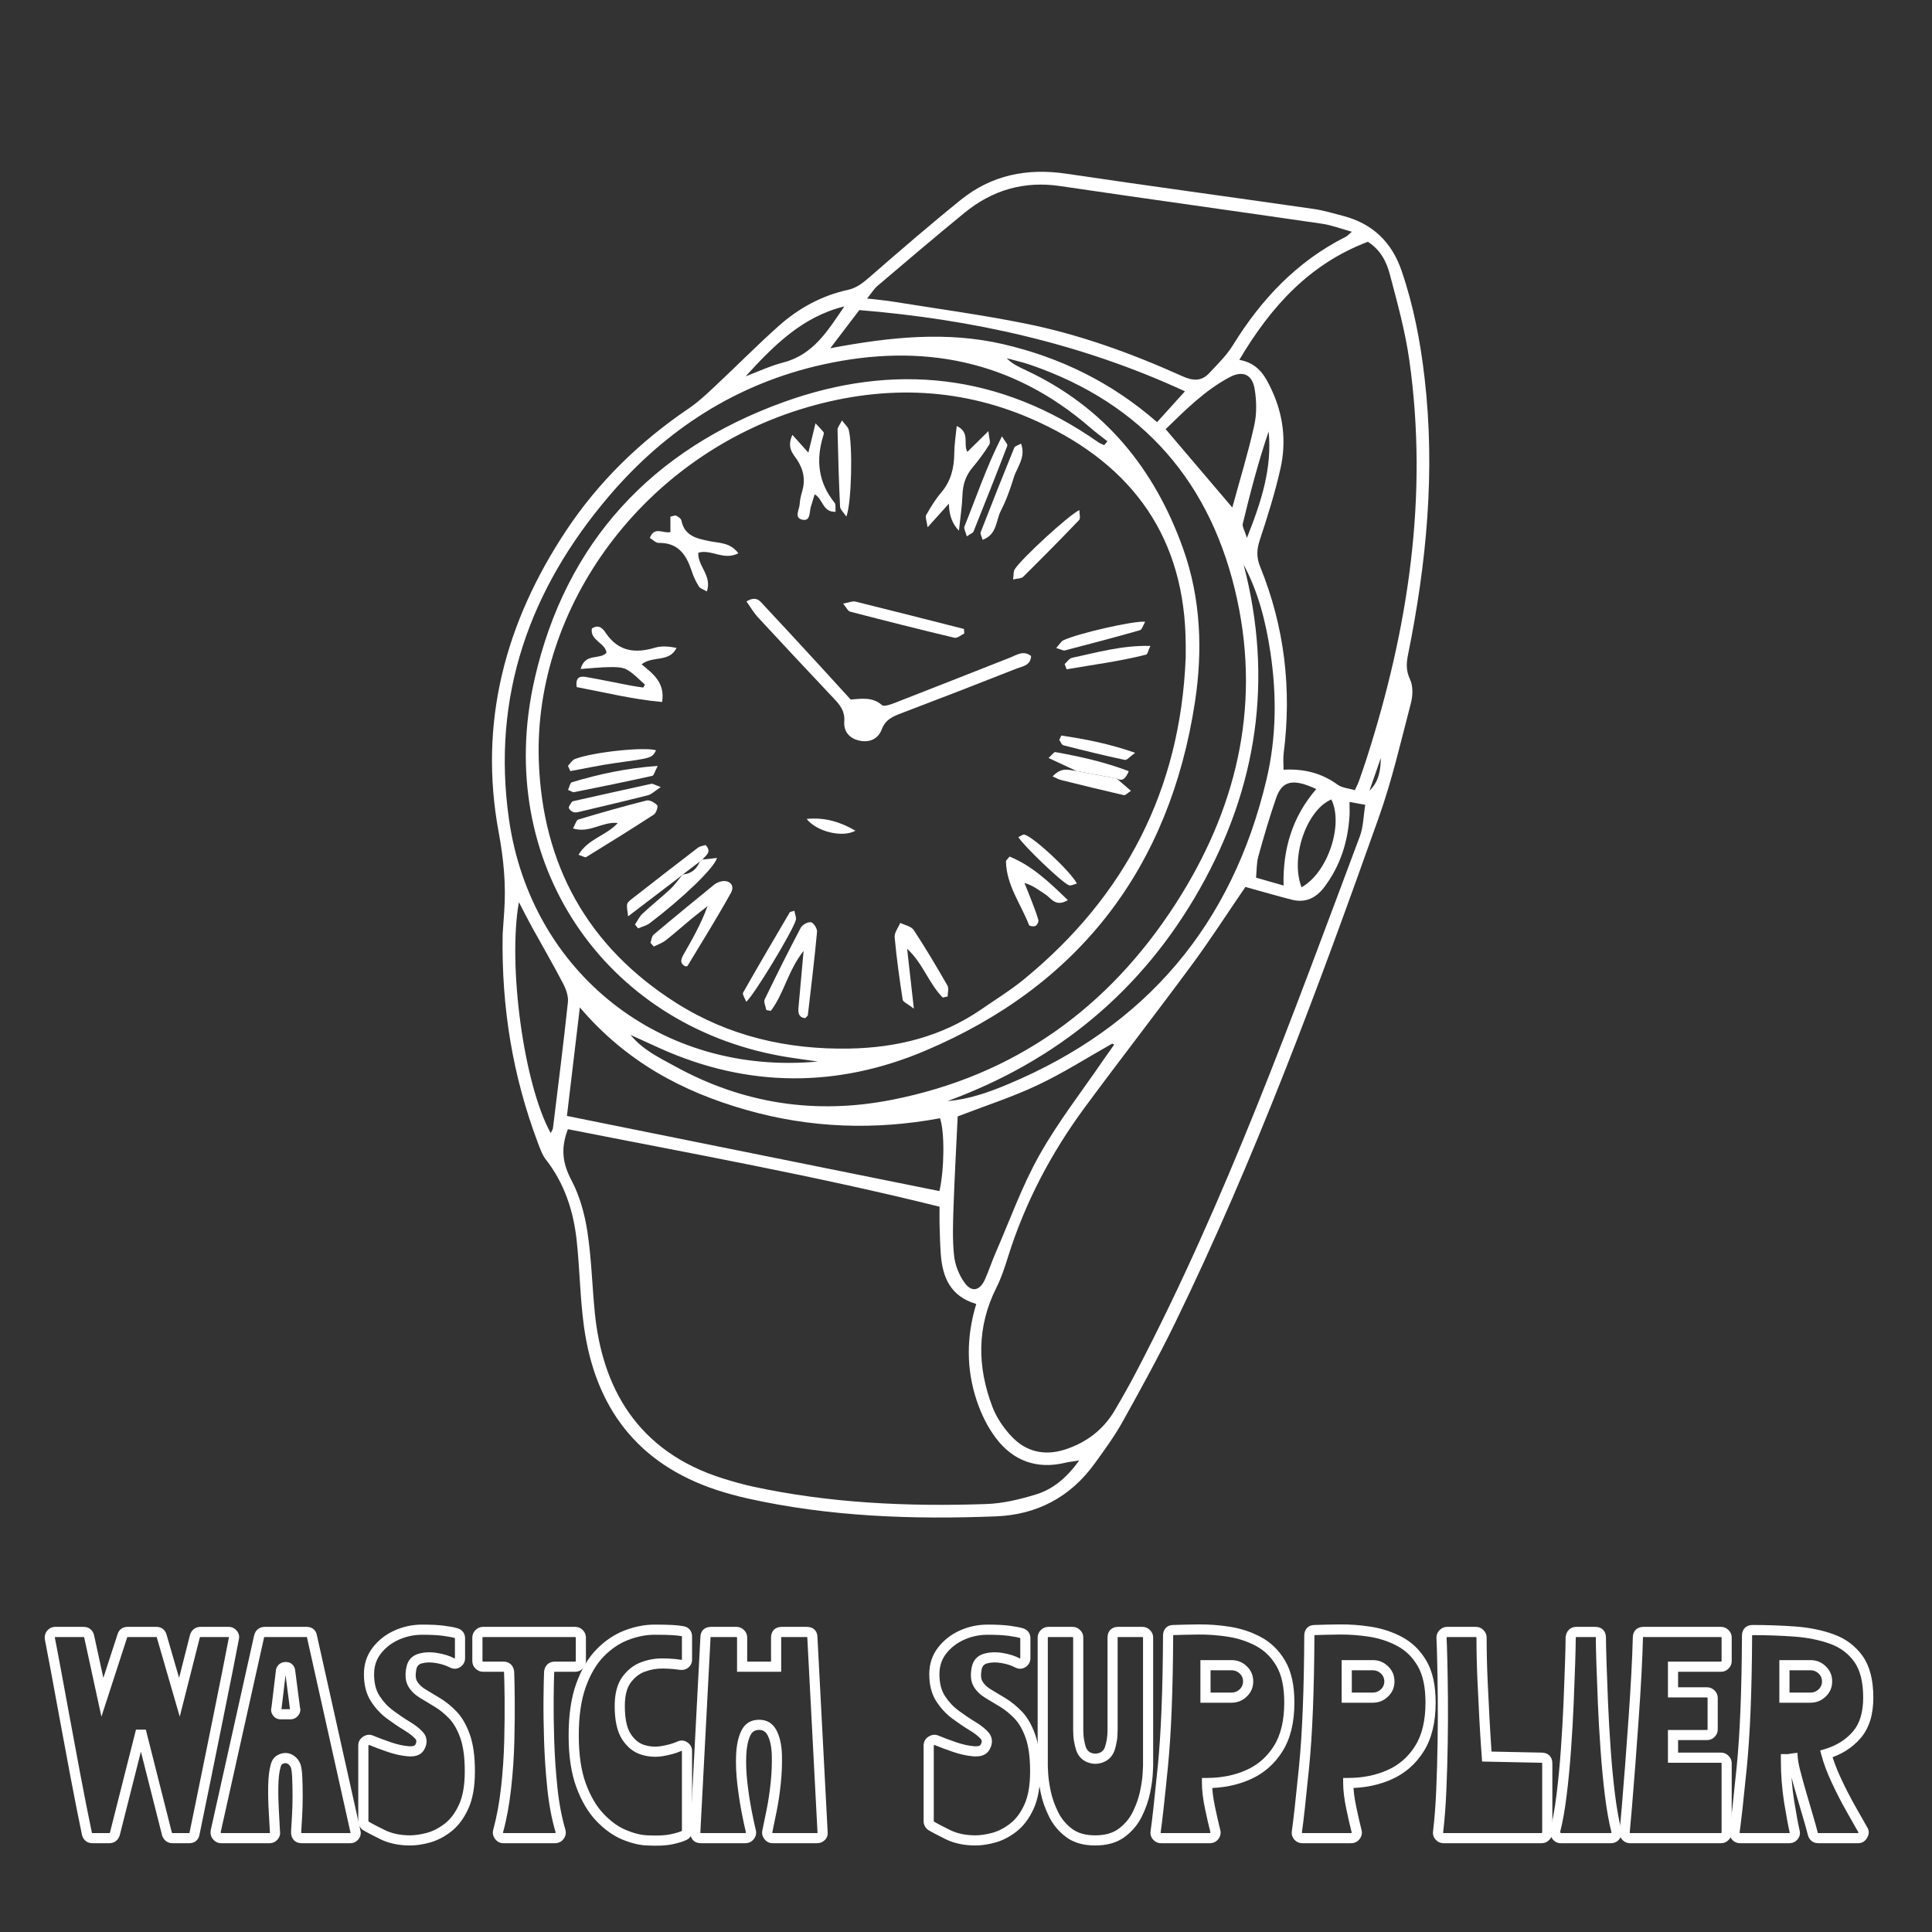
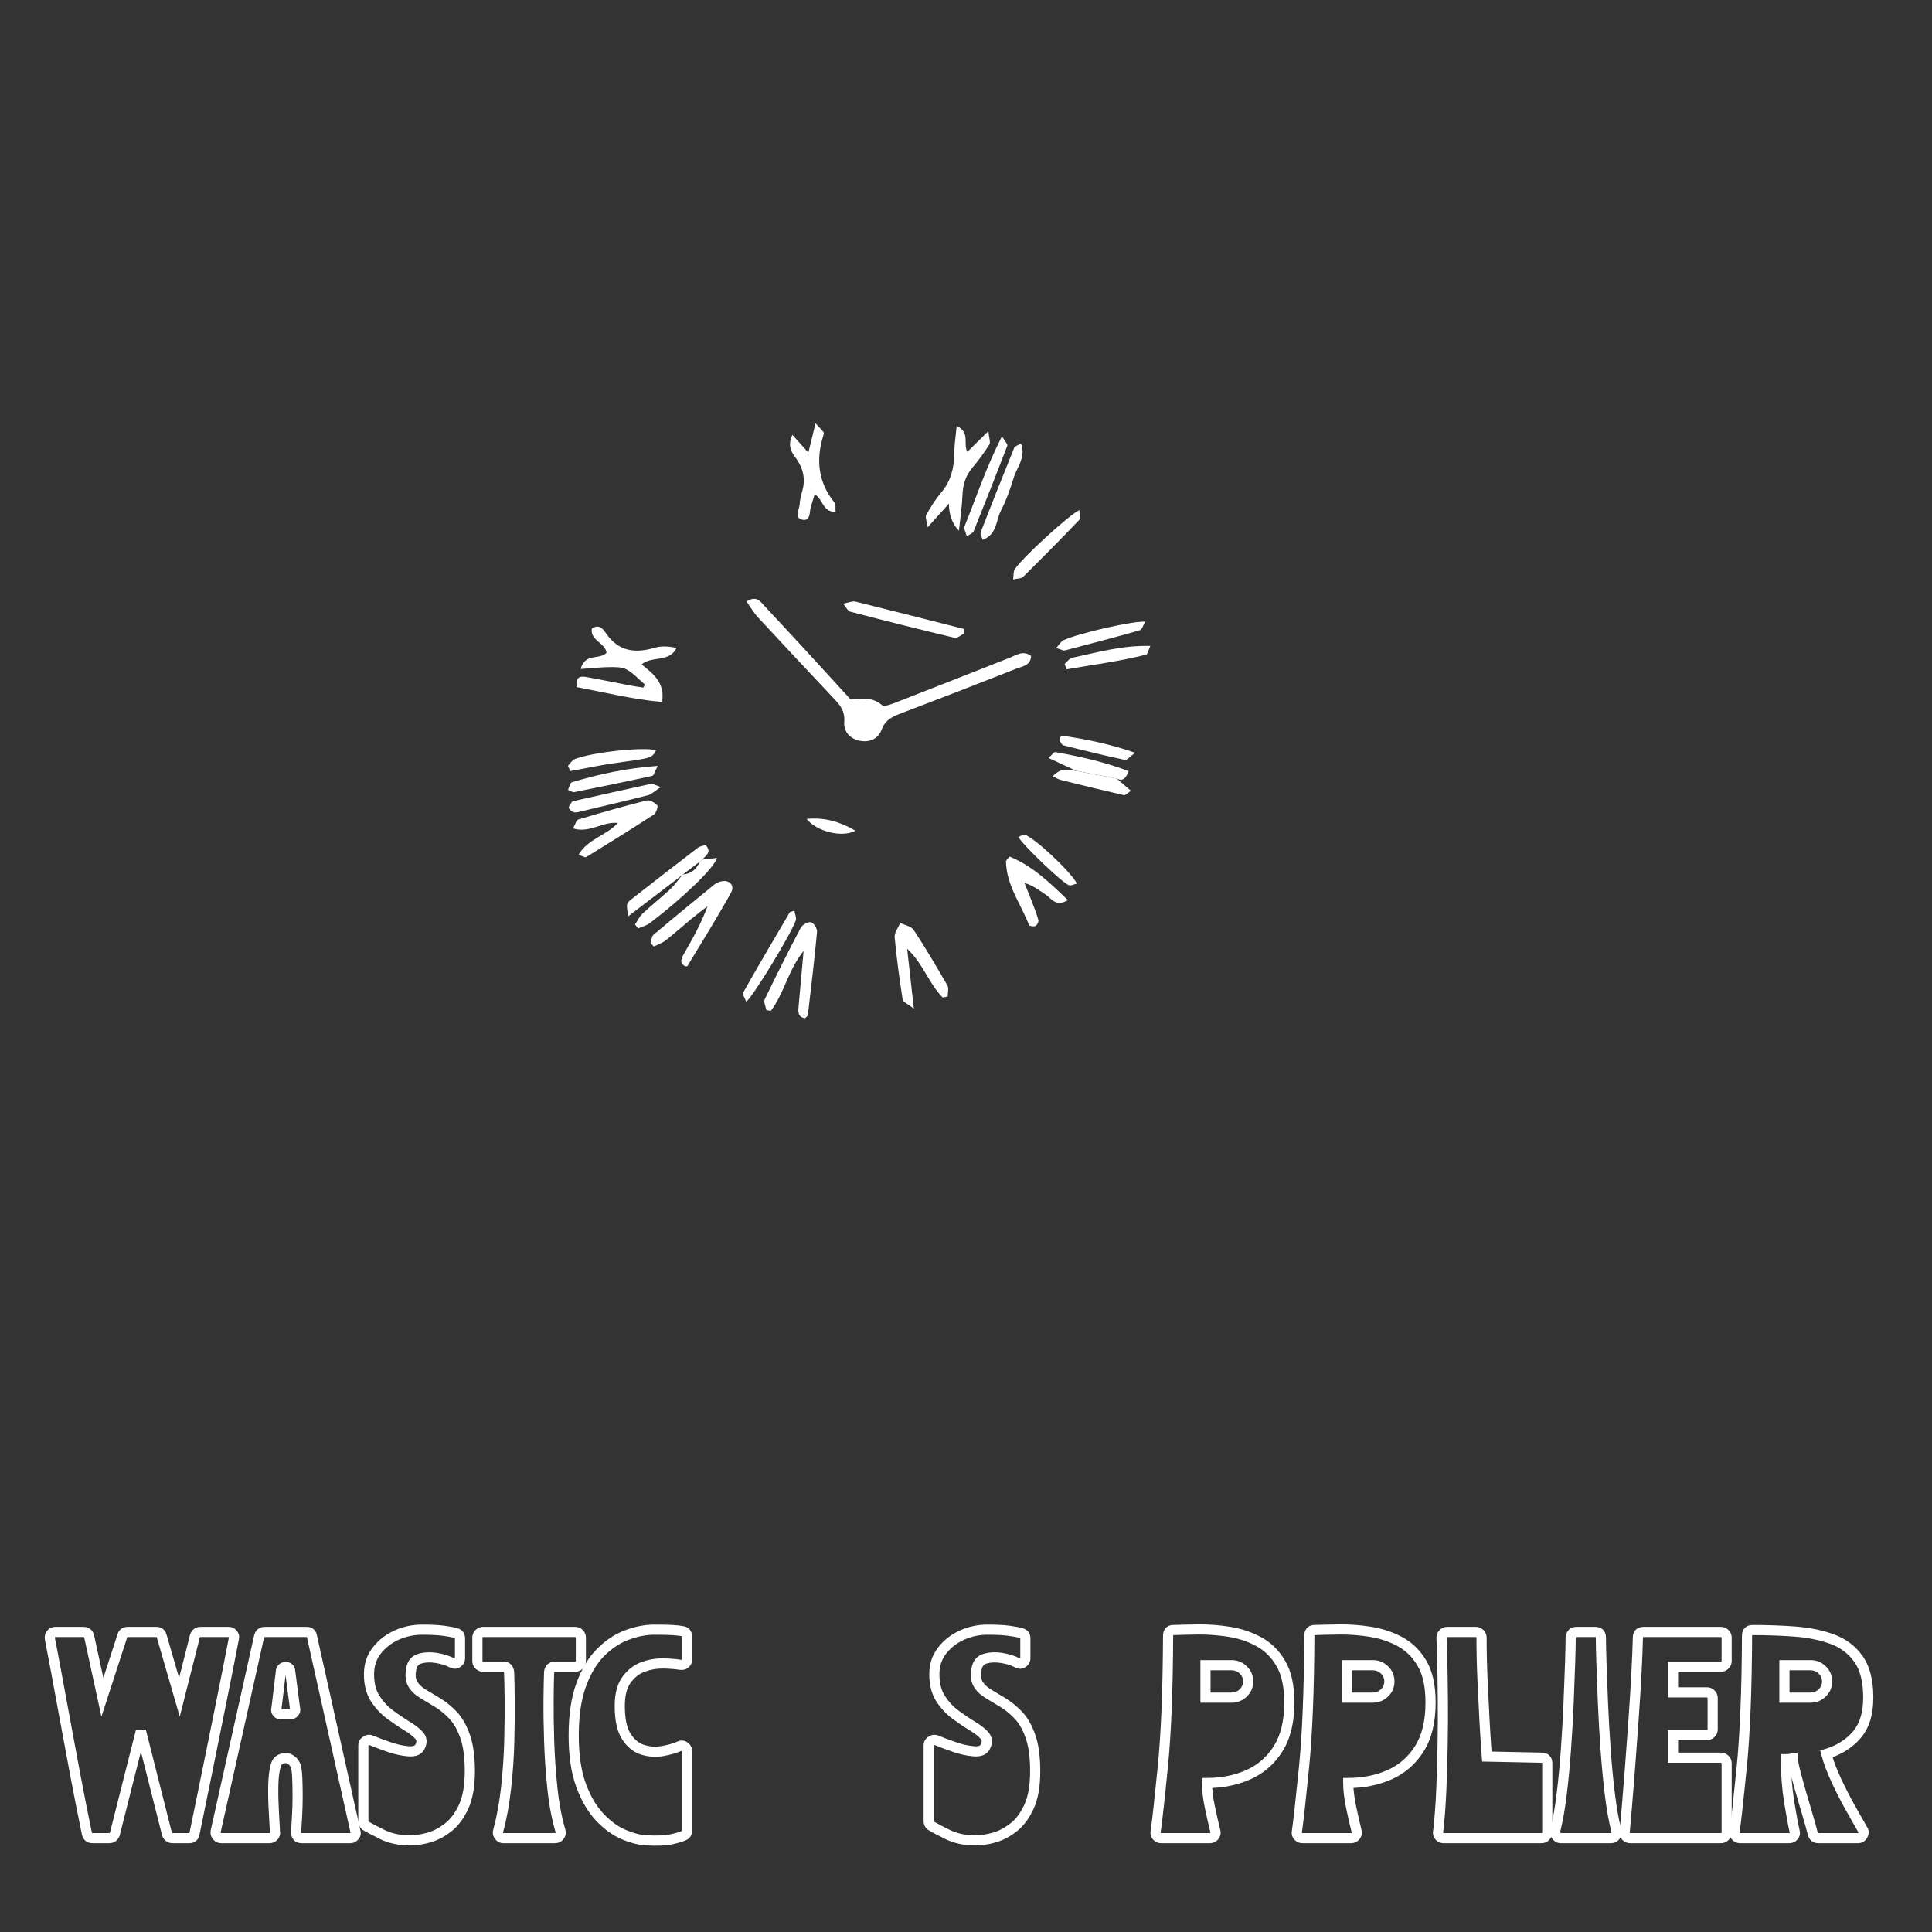
<svg xmlns="http://www.w3.org/2000/svg" width="320" zoomAndPan="magnify" viewBox="0 0 240 240" height="320" preserveAspectRatio="xMidYMid meet" version="1.0">
  <rect x="0" y="0" width="240" height="240" fill="#333333" stroke="none" />
  <defs>
    <g />
    <clipPath id="b2727eeb64">
-       <path d="M 61 21 L 178 21 L 178 188.805 L 61 188.805 Z M 61 21 " clip-rule="nonzero" />
-     </clipPath>
+       </clipPath>
    <clipPath id="c2cbedfe4c">
      <rect x="0" width="236" y="0" height="44" />
    </clipPath>
  </defs>
  <g clip-path="url(#b2727eeb64)">
    <path fill="#ffffff" d="M 62.441 116.051 C 62.484 115.43 62.555 114.352 62.633 113.27 C 62.875 109.945 62.566 106.707 61.949 103.395 C 59.422 89.766 62.758 77.328 70.324 65.918 C 74.348 59.852 79.477 54.863 85.508 50.773 C 86.715 49.961 87.793 48.945 88.855 47.945 C 91.512 45.465 94.062 42.867 96.773 40.457 C 99.23 38.281 102.086 36.715 105.332 36.008 C 106.445 35.766 107.219 35.117 108.051 34.398 C 111.785 31.152 115.523 27.918 119.371 24.812 C 123.191 21.738 127.598 20.855 132.457 21.578 C 142.699 23.102 152.965 24.48 163.215 25.961 C 164.434 26.137 165.629 26.504 166.82 26.812 C 170.484 27.762 172.883 30.059 174.105 33.621 C 175.594 37.953 176.445 42.426 176.969 46.965 C 178.309 58.535 177.215 69.965 174.914 81.312 C 174.691 82.398 174.652 83.32 175.164 84.41 C 175.547 85.223 175.512 86.406 175.273 87.324 C 174.023 92.105 172.918 96.945 171.262 101.59 C 163.711 122.859 155.871 144.016 145.973 164.34 C 143.941 168.508 141.703 172.57 139.445 176.625 C 138.434 178.441 137.188 180.137 135.969 181.824 C 132.961 185.98 128.809 188.164 123.73 188.367 C 113.352 188.773 103.016 188.414 92.82 186.133 C 91.543 185.848 90.273 185.496 89.027 185.09 C 79.156 181.84 73.898 174.801 72.531 164.711 C 72.055 161.195 72.02 157.621 71.637 154.094 C 71.238 150.438 70.129 147.008 67.809 144.043 C 67.352 143.449 67.09 142.684 66.816 141.965 C 63.73 133.77 62.281 125.285 62.441 116.07 Z M 147.293 81.715 C 147.293 81.172 147.293 80.629 147.293 80.09 C 147.242 66.883 140.785 57.867 129.023 52.43 C 119.703 48.113 110.055 47.746 100.273 50.594 C 79.926 56.516 66.301 75.402 66.93 94.453 C 67.363 107.43 72.992 117.617 84.023 124.605 C 90.551 128.73 97.812 130.391 105.48 130.258 C 111.387 130.152 116.965 128.789 121.91 125.379 C 123.691 124.148 125.547 123.008 127.215 121.641 C 139.801 111.312 146.637 98.062 147.289 81.719 Z M 70.539 140.281 C 69.586 142.797 69.945 144.633 71 146.637 C 72.02 148.578 72.637 150.828 72.969 153.012 C 73.48 156.359 73.559 159.773 73.898 163.152 C 74.809 172.148 79 180.316 89.91 183.691 C 91.094 184.059 92.281 184.398 93.484 184.66 C 103.062 186.738 112.773 187.168 122.527 186.836 C 124.574 186.766 126.66 186.266 128.633 185.664 C 130.793 185.016 132.5 183.594 134.066 181.422 C 133.211 181.562 132.762 181.602 132.332 181.707 C 128.789 182.559 125.855 181.473 123.715 178.645 C 122.664 177.258 121.863 175.602 121.316 173.941 C 120.023 170.039 120.039 166.051 121.273 161.98 C 118.078 161.055 117.078 158.676 116.867 155.789 C 116.773 154.559 116.758 153.32 116.715 152.086 C 116.699 151.402 116.715 150.727 116.715 149.902 C 101.332 146.074 85.922 143.309 70.539 140.27 Z M 154.715 110.172 C 152.492 113.414 150.402 116.664 148.121 119.766 C 143.719 125.738 139.16 131.598 134.758 137.562 C 130.551 143.266 127.293 149.469 125.18 156.258 C 124.789 157.512 124.371 158.77 123.785 159.938 C 121.328 164.812 121.387 169.777 123.277 174.754 C 123.785 176.09 124.656 177.371 125.637 178.418 C 127.41 180.32 129.699 180.879 132.219 180.09 C 134.902 179.246 137.027 177.645 138.473 175.211 C 139.414 173.613 140.324 171.996 141.188 170.348 C 152.34 148.988 160.492 126.375 168.93 103.879 C 169.371 102.691 169.371 101.34 169.594 99.977 C 168.828 99.836 168.336 99.75 167.641 99.621 C 167.641 100.309 167.672 100.832 167.641 101.355 C 167.438 104.594 166.488 107.57 164.52 110.184 C 163.496 111.547 162.18 112.199 160.48 111.766 C 158.555 111.273 156.637 110.711 154.727 110.184 Z M 168.305 98.16 C 168.586 97.551 168.699 97.344 168.777 97.129 C 169.109 96.18 169.445 95.238 169.75 94.277 C 174.938 78.121 177.465 61.66 175.066 44.715 C 174.559 41.141 173.586 37.617 172.66 34.117 C 172.254 32.586 171.555 31.078 169.922 30.035 C 162.727 32.762 157.902 38.023 153.953 44.703 C 156.328 45.121 157.191 46.762 157.984 48.465 C 159.434 51.582 159.812 54.879 159.066 58.199 C 158.391 61.203 157.465 64.152 156.496 67.082 C 156.109 68.258 156.066 69.242 156.543 70.406 C 159.578 77.871 160.48 85.613 159.461 93.598 C 159.379 94.242 159.449 94.91 159.449 95.617 C 162.023 95.477 164.199 96.047 166.168 97.48 C 166.723 97.879 167.531 97.926 168.312 98.16 Z M 167.934 28.789 C 166.562 28.41 165.418 27.969 164.23 27.793 C 153.391 26.211 142.535 24.715 131.695 23.113 C 127.203 22.449 123.27 23.609 119.812 26.438 C 116.168 29.418 112.59 32.469 109 35.516 C 108.566 35.887 108.258 36.41 107.715 37.082 C 108.988 37.23 109.973 37.312 110.953 37.473 C 116.438 38.355 121.945 39.102 127.383 40.195 C 134.137 41.551 140.605 43.91 146.879 46.734 C 148.168 47.316 149.23 47.398 150.199 46.367 C 151.242 45.254 152.363 44.168 153.156 42.879 C 156.68 37.176 161.109 32.465 167.168 29.418 C 167.363 29.32 167.52 29.141 167.934 28.789 Z M 78.332 128.562 C 79.832 130.414 81.895 131.387 83.867 132.469 C 92.332 137.121 101.332 138.484 110.781 136.625 C 126.035 133.629 137.676 125.223 146.02 112.301 C 153.477 100.75 156.633 88.094 153.68 74.457 C 150.566 60.074 142.07 50.145 127.969 45.312 C 127.016 44.988 126.023 44.766 125.055 44.5 C 125.781 45.242 126.625 45.609 127.453 46 C 137.18 50.547 143.422 58.199 146.973 68.16 C 149.18 74.344 149.414 80.844 148.445 87.188 C 145.309 107.75 134.102 122.422 114.91 130.535 C 104.059 135.129 92.949 135.152 82.035 130.246 C 80.793 129.688 79.559 129.121 78.324 128.559 Z M 101.625 131.871 C 100.109 131.648 98.586 131.461 97.082 131.195 C 75.121 127.258 61.242 107.16 66.391 84.434 C 70.254 67.352 81.02 55.828 97.363 49.941 C 111.059 45.004 124.289 46.418 136.441 54.941 C 136.656 55.094 136.926 55.184 137.164 55.297 C 137.297 55.137 137.43 54.977 137.57 54.816 C 136.855 54.25 136.109 53.715 135.422 53.113 C 125.727 44.703 114.508 42.57 102.246 45.277 C 91.535 47.641 82.711 53.344 75.648 61.633 C 65.797 73.195 61.047 86.477 63.223 101.758 C 65.949 120.871 82.195 133.691 101.625 131.863 Z M 70.426 138.625 C 86.07 141.777 101.387 144.871 116.699 147.961 C 117.316 145.266 117.363 140.586 116.77 138.914 C 108.68 140.41 100.676 140.148 92.723 137.883 C 84.781 135.625 77.766 131.887 72.031 125.145 C 71.453 129.973 70.949 134.246 70.426 138.625 Z M 138.41 129.773 C 138.328 129.727 138.246 129.68 138.164 129.641 C 135.078 131.375 132.086 133.297 128.891 134.797 C 125.711 136.301 122.34 137.383 118.969 138.684 C 118.793 142.414 118.578 146.18 118.449 149.953 C 118.383 151.957 118.305 153.977 118.516 155.961 C 118.637 157.125 119.125 158.371 119.809 159.328 C 120.711 160.586 121.723 160.352 122.363 158.918 C 122.836 157.867 123.184 156.758 123.648 155.699 C 125.438 151.605 126.945 147.355 129.121 143.484 C 131.457 139.332 134.426 135.539 137.121 131.59 C 137.543 130.98 137.977 130.379 138.402 129.773 Z M 154.496 70.168 C 158.188 84.355 156.195 97.781 149.035 110.426 C 141.891 123.051 131.359 131.77 117.711 136.777 C 120.391 136.562 122.848 135.676 125.25 134.672 C 142.352 127.508 153.059 114.871 157.324 96.852 C 158.566 91.621 158.613 86.277 157.801 80.957 C 157.23 77.211 156.316 73.551 154.496 70.16 Z M 147.195 48.609 C 134.297 42.641 120.699 39.664 106.75 38.52 C 105.539 40.109 104.473 41.504 103.141 43.258 C 110.562 41.859 117.594 41.121 124.656 42.762 C 131.762 44.418 138.137 47.543 143.734 52.441 C 144.93 51.117 146 49.938 147.199 48.609 Z M 64.461 112.062 C 63.07 119.848 65.035 134.648 68.41 140.754 C 68.52 140.512 68.668 140.328 68.691 140.137 C 69.328 134.926 69.992 129.723 70.547 124.5 C 70.629 123.742 70.309 122.859 69.941 122.16 C 68.695 119.773 67.332 117.438 66.035 115.078 C 65.527 114.164 65.062 113.223 64.461 112.07 Z M 153.082 63.047 C 154.043 59.52 155.059 56.219 155.805 52.859 C 156.133 51.398 156.102 49.773 155.852 48.293 C 155.543 46.508 154.371 46 152.773 46.844 C 149.68 48.477 147.254 50.938 144.801 53.312 C 147.602 56.602 150.234 59.699 153.082 63.047 Z M 159.449 110.004 C 159.34 105.414 160.574 101.414 163.512 98.02 C 160.625 96.676 159.273 96.961 158.52 99.145 C 157.688 101.543 156.98 103.98 156.305 106.426 C 156.086 107.215 156.125 108.074 156.031 109.023 C 157.203 109.355 158.223 109.648 159.449 110.004 Z M 161.684 110.219 C 164.953 108.406 166.926 102.406 165.383 99.312 C 162.324 100.602 160.246 106.516 161.684 110.219 Z M 92.625 46.746 C 94.184 46.164 95.703 45.438 97.305 45.027 C 101.094 44.051 102.883 40.98 104.887 38.066 C 99.676 39.328 96.105 42.938 92.625 46.746 Z M 154.898 66.812 C 156.727 62.227 158.035 58.109 157.594 53.598 C 156.316 57.363 155.316 61.195 154.383 65.051 C 154.297 65.41 154.605 65.867 154.898 66.82 Z M 170.117 98.223 C 171.297 97.102 171.508 95.664 171.531 94.156 C 171.059 95.512 170.586 96.867 170.117 98.223 Z M 170.117 98.223 " fill-opacity="1" fill-rule="nonzero" />
  </g>
  <path fill="#ffffff" d="M 128.086 81.492 C 128.035 82.672 127.039 82.762 126.316 83.039 C 121.582 84.91 116.84 86.75 112.074 88.559 C 110.977 88.98 110.016 89.324 109.527 90.621 C 109.043 91.891 107.883 92.281 106.68 91.988 C 105.582 91.727 104.781 90.93 104.879 89.633 C 104.973 88.367 104.395 87.629 103.641 86.832 C 100.461 83.461 97.293 80.078 94.148 76.676 C 93.625 76.105 93.23 75.418 92.73 74.715 C 93.988 73.941 94.445 74.715 94.934 75.238 C 97.207 77.66 99.453 80.105 101.699 82.547 C 103.004 83.965 104.305 85.398 105.672 86.895 C 106.98 86.812 108.348 86.535 109.555 87.582 C 109.836 87.824 110.727 87.484 111.277 87.266 C 116.023 85.422 120.75 83.543 125.488 81.684 C 126.305 81.363 127.121 80.746 128.086 81.492 Z M 128.086 81.492 " fill-opacity="1" fill-rule="nonzero" />
  <path fill="#ffffff" d="M 80.113 85.039 C 79.367 84.398 78.691 83.629 77.84 83.168 C 77.242 82.844 76.414 82.867 75.688 82.871 C 74.586 82.883 73.492 83.012 72.129 83.105 C 72.699 81.051 74.449 82.023 75.34 81.098 C 75.238 79.879 73.262 79.559 73.523 78.074 C 74.449 77.473 74.926 78.156 75.285 78.68 C 76.848 80.945 78.906 81.188 81.352 80.461 C 82.18 80.215 83.105 80.297 84.047 80.484 C 83.133 82.336 81.074 81.426 79.699 82.527 C 81.062 83.656 82.641 84.758 82.25 87.203 C 78.652 86.891 75.133 86.008 71.637 85.352 C 71.453 83.973 72.184 83.984 72.898 84.113 C 74.723 84.438 76.527 84.816 78.344 85.164 C 78.859 85.266 79.391 85.328 79.914 85.41 C 79.977 85.289 80.047 85.16 80.113 85.039 Z M 80.113 85.039 " fill-opacity="1" fill-rule="nonzero" />
  <path fill="#ffffff" d="M 119.121 65.922 C 118.301 65.09 117.887 63.969 117.879 62.562 C 117.02 63.52 116.273 64.34 115.23 65.5 C 115.121 64.684 114.91 64.23 115.055 63.973 C 115.605 63.012 116.188 62.047 116.902 61.207 C 118.137 59.766 118.531 58.117 118.543 56.277 C 118.551 55.227 118.723 54.176 118.848 52.918 C 120.562 53.738 119.609 55.094 120.164 56.137 C 120.93 55.379 121.672 54.656 122.781 53.559 C 122.859 54.414 123.074 54.938 122.898 55.215 C 122.277 56.219 121.566 57.18 120.805 58.082 C 119.945 59.102 119.598 60.23 119.559 61.547 C 119.516 62.836 119.312 64.129 119.125 65.91 Z M 119.121 65.922 " fill-opacity="1" fill-rule="nonzero" />
  <path fill="#ffffff" d="M 80.805 117.121 C 80.926 116.777 80.945 116.32 81.184 116.117 C 83.664 114.02 86.18 111.965 88.695 109.914 C 88.926 109.723 89.223 109.582 89.516 109.508 C 90.562 109.223 91.332 109.949 90.809 110.895 C 89.098 113.98 87.223 116.977 85.398 120 C 85.375 120.039 85.258 120.023 85.133 120.039 C 84.355 119.645 84.629 119.078 84.945 118.52 C 86.016 116.641 87.086 114.77 87.898 112.562 C 87.227 113.09 86.551 113.594 85.898 114.137 C 84.828 115.02 83.793 115.957 82.699 116.812 C 82.266 117.152 81.715 117.332 81.211 117.582 Z M 80.805 117.121 " fill-opacity="1" fill-rule="nonzero" />
  <path fill="#ffffff" d="M 99.824 118.125 C 97.883 120.57 97.398 123.422 95.75 125.578 C 95.562 125.543 95.383 125.508 95.199 125.473 C 95.121 125.027 94.836 124.48 94.992 124.148 C 96.434 121.164 97.918 118.195 99.465 115.258 C 99.664 114.883 100.355 114.492 100.738 114.562 C 101.066 114.621 101.531 115.352 101.496 115.75 C 101.176 119.203 100.758 122.648 100.355 126.102 C 100.344 126.219 100.164 126.32 100.012 126.484 C 99.207 126.375 99.129 125.828 99.191 125.164 C 99.395 122.949 99.594 120.742 99.824 118.129 Z M 99.824 118.125 " fill-opacity="1" fill-rule="nonzero" />
  <path fill="#ffffff" d="M 71.863 106.188 C 73.066 104.164 75.293 103.832 76.746 102.234 C 74.812 102.027 73.227 103.559 71.18 102.91 C 71.449 102.449 71.578 101.887 71.852 101.801 C 74.656 100.953 77.477 100.156 80.316 99.441 C 80.707 99.344 81.328 99.703 81.645 100.035 C 81.777 100.176 81.516 100.996 81.23 101.184 C 78.453 102.992 75.637 104.738 72.812 106.473 C 72.688 106.551 72.402 106.359 71.863 106.184 Z M 71.863 106.188 " fill-opacity="1" fill-rule="nonzero" />
  <path fill="#ffffff" d="M 98.434 54.016 C 99.203 54.875 99.746 55.48 100.418 56.23 C 100.711 55.023 100.961 53.992 101.305 52.59 C 101.824 53.148 102.09 53.406 102.312 53.695 C 102.375 53.785 102.312 53.988 102.27 54.129 C 101.332 57.145 101.641 59.938 103.68 62.461 C 103.859 62.68 103.754 63.121 103.797 63.578 C 102.172 63.637 102.27 62.012 101.199 61.406 C 101.031 61.957 100.867 62.477 100.715 62.996 C 100.531 63.652 100.699 64.793 99.652 64.555 C 98.613 64.316 99.297 63.316 99.336 62.645 C 99.367 62.133 99.48 61.613 99.629 61.121 C 100.066 59.676 99.855 58.395 99.012 57.113 C 98.527 56.383 97.695 55.625 98.434 54.023 Z M 98.434 54.016 " fill-opacity="1" fill-rule="nonzero" />
  <path fill="#ffffff" d="M 117.105 123.918 C 115.363 122.141 114.633 119.637 112.688 117.863 C 112.941 120.148 113.203 122.445 113.523 125.297 C 112.723 124.676 112.18 124.469 112.133 124.184 C 111.738 121.605 111.371 119.02 111.137 116.426 C 111.086 115.855 111.586 115.238 111.832 114.641 C 112.402 114.934 113.203 115.066 113.508 115.535 C 114.988 117.781 116.355 120.098 117.695 122.426 C 117.891 122.77 117.723 123.328 117.723 123.785 C 117.52 123.828 117.309 123.871 117.105 123.918 Z M 117.105 123.918 " fill-opacity="1" fill-rule="nonzero" />
-   <path fill="#ffffff" d="M 91.727 68.73 C 89.871 69.68 88.379 68.184 86.75 68.66 C 86.629 70.289 88.492 71.52 87.809 73.469 C 87.402 73.223 86.988 73.121 86.824 72.859 C 86.457 72.273 86.148 71.641 85.941 70.988 C 85.281 68.957 84.281 67.402 81.824 67.441 C 81.457 67.441 81.086 67.043 80.723 66.824 C 81.301 65.328 82.367 66.309 83.281 66.098 L 83.281 64.184 C 83.582 64.125 83.84 63.984 83.996 64.059 C 84.25 64.184 84.594 64.41 84.641 64.648 C 85.055 66.656 86.645 66.914 88.258 67.246 C 89.406 67.477 90.715 67.387 91.727 68.734 Z M 91.727 68.73 " fill-opacity="1" fill-rule="nonzero" />
  <path fill="#ffffff" d="M 125.414 106.406 C 128.215 107.551 130.352 109.59 132.656 111.82 C 131.113 112.734 130.582 111.559 129.852 111.098 C 129.074 110.609 128.379 110.008 127.258 109.684 C 127.555 110.422 127.863 111.148 128.145 111.895 C 128.445 112.688 128.762 113.473 128.988 114.289 C 129.047 114.496 128.836 114.918 128.633 115.02 C 128.43 115.133 127.883 115.051 127.832 114.918 C 126.816 112.297 125.012 109.957 124.965 106.992 C 124.965 106.875 125.141 106.754 125.406 106.41 Z M 125.414 106.406 " fill-opacity="1" fill-rule="nonzero" />
  <path fill="#ffffff" d="M 104.734 74.984 C 105.445 74.855 105.887 74.641 106.258 74.73 C 110.762 75.84 115.254 76.992 119.75 78.133 C 119.762 78.32 119.777 78.504 119.789 78.691 C 119.383 78.883 118.918 79.309 118.574 79.227 C 114.234 78.195 109.91 77.102 105.594 75.977 C 105.328 75.91 105.152 75.477 104.738 74.988 Z M 104.734 74.984 " fill-opacity="1" fill-rule="nonzero" />
  <path fill="#ffffff" d="M 87.273 106.777 C 87.844 106.715 88.422 106.648 89.066 106.578 C 88.746 107.797 84.863 111.527 80.723 114.676 C 80.309 114.992 79.758 115.113 79.27 115.328 C 79.141 115.168 79.012 115.008 78.879 114.848 C 79.188 114.391 79.426 113.863 79.816 113.496 C 80.938 112.449 82.148 111.488 83.281 110.438 C 83.82 109.934 84.25 109.297 84.73 108.723 C 84.73 108.723 84.828 108.629 84.828 108.629 C 85.883 108.547 86.547 107.957 86.941 107.016 C 87.047 106.93 87.156 106.852 87.27 106.781 Z M 87.273 106.777 " fill-opacity="1" fill-rule="nonzero" />
  <path fill="#ffffff" d="M 120.098 66.621 C 119.945 66.047 119.703 65.66 119.801 65.422 C 121.273 61.777 122.516 58.027 124.465 54.203 C 124.836 54.828 125.203 55.184 125.133 55.367 C 123.766 58.938 122.355 62.488 120.93 66.039 C 120.867 66.203 120.598 66.285 120.098 66.629 Z M 120.098 66.621 " fill-opacity="1" fill-rule="nonzero" />
  <path fill="#ffffff" d="M 122.059 67.055 C 121.949 66.641 121.746 66.324 121.82 66.121 C 123.184 62.609 124.574 59.105 125.996 55.613 C 126.078 55.41 126.449 55.328 126.84 55.105 C 127.469 56.836 126.332 58.016 125.934 59.328 C 125.5 60.734 125 62.152 124.324 63.461 C 123.707 64.652 123.875 66.402 122.059 67.059 Z M 122.059 67.055 " fill-opacity="1" fill-rule="nonzero" />
-   <path fill="#ffffff" d="M 87.273 106.777 C 87.156 106.848 87.047 106.922 86.949 107.012 C 86.242 107.547 85.539 108.086 84.836 108.621 C 84.836 108.621 84.734 108.715 84.734 108.715 C 82.609 110.336 80.484 111.953 78.023 113.832 C 77.957 113.152 77.832 112.715 77.906 112.32 C 77.953 112.07 78.273 111.836 78.512 111.648 C 81.23 109.523 83.953 107.406 86.695 105.309 C 86.965 105.105 87.359 105.07 87.656 104.973 C 88.496 105.902 87.617 106.266 87.273 106.777 Z M 87.273 106.777 " fill-opacity="1" fill-rule="nonzero" />
+   <path fill="#ffffff" d="M 87.273 106.777 C 86.242 107.547 85.539 108.086 84.836 108.621 C 84.836 108.621 84.734 108.715 84.734 108.715 C 82.609 110.336 80.484 111.953 78.023 113.832 C 77.957 113.152 77.832 112.715 77.906 112.32 C 77.953 112.07 78.273 111.836 78.512 111.648 C 81.23 109.523 83.953 107.406 86.695 105.309 C 86.965 105.105 87.359 105.07 87.656 104.973 C 88.496 105.902 87.617 106.266 87.273 106.777 Z M 87.273 106.777 " fill-opacity="1" fill-rule="nonzero" />
  <path fill="#ffffff" d="M 98.684 113.141 C 98.766 113.617 98.945 113.992 98.867 114.289 C 98.434 115.742 93.68 123.609 92.699 124.445 C 92.543 124.012 92.188 123.52 92.316 123.301 C 94.207 119.953 96.164 116.641 98.113 113.32 C 98.145 113.273 98.254 113.273 98.691 113.141 Z M 98.684 113.141 " fill-opacity="1" fill-rule="nonzero" />
  <path fill="#ffffff" d="M 125.852 71.977 C 125.934 71.395 125.879 70.996 126.047 70.727 C 126.898 69.371 132.773 63.98 134.082 63.363 C 134.082 63.832 134.25 64.387 134.059 64.59 C 131.773 66.984 129.441 69.336 127.09 71.664 C 126.875 71.875 126.426 71.844 125.855 71.984 Z M 125.852 71.977 " fill-opacity="1" fill-rule="nonzero" />
-   <path fill="#ffffff" d="M 104.594 52.23 C 104.973 52.738 105.332 53.023 105.426 53.375 C 105.945 55.363 105.793 62.488 105.137 64.172 C 104.797 63.652 104.371 63.305 104.355 62.93 C 104.203 59.746 104.109 56.562 104.043 53.375 C 104.035 53.074 104.328 52.766 104.59 52.234 Z M 104.594 52.23 " fill-opacity="1" fill-rule="nonzero" />
  <path fill="#ffffff" d="M 82.082 97.777 C 81.316 98.277 80.945 98.672 80.504 98.785 C 77.742 99.488 74.973 100.133 72.199 100.793 C 71.902 100.863 71.57 100.973 71.297 100.902 C 71.047 100.84 70.715 100.594 70.668 100.371 C 70.621 100.156 70.891 99.871 71.035 99.629 C 71.07 99.57 71.164 99.527 71.234 99.516 C 74.461 98.793 77.684 98.066 80.914 97.367 C 81.102 97.328 81.34 97.508 82.074 97.77 Z M 82.082 97.777 " fill-opacity="1" fill-rule="nonzero" />
  <path fill="#ffffff" d="M 70.559 98.125 C 70.734 97.766 70.82 97.242 71.047 97.172 C 74.406 96.168 77.812 95.418 81.703 95.145 C 81.34 95.824 81.234 96.332 81.027 96.379 C 77.801 97.094 74.559 97.758 71.316 98.406 C 71.133 98.441 70.902 98.258 70.559 98.121 Z M 70.559 98.125 " fill-opacity="1" fill-rule="nonzero" />
  <path fill="#ffffff" d="M 131.199 80.5 C 131.637 80.023 131.816 79.668 132.102 79.535 C 133.867 78.691 140.859 77.086 142.258 77.234 C 142.012 77.648 141.871 78.215 141.598 78.289 C 138.5 79.176 135.387 79.988 132.273 80.801 C 132.086 80.844 131.84 80.688 131.207 80.5 Z M 131.199 80.5 " fill-opacity="1" fill-rule="nonzero" />
  <path fill="#ffffff" d="M 70.559 95.129 C 70.844 94.84 71.07 94.422 71.414 94.289 C 73.691 93.41 80.141 92.75 81.496 93.207 C 80.973 94.191 80.969 94.16 76.426 94.789 C 74.559 95.047 72.707 95.453 70.848 95.789 L 70.551 95.129 Z M 70.559 95.129 " fill-opacity="1" fill-rule="nonzero" />
  <path fill="#ffffff" d="M 138.719 96.715 C 139.258 97.184 139.805 97.648 140.492 98.242 C 140.074 98.504 139.801 98.816 139.613 98.777 C 137.016 98.184 134.438 97.551 131.852 96.91 C 131.492 96.82 131.16 96.625 130.758 96.449 C 131.934 95.191 132.844 95.703 133.691 95.762 C 135.371 96.082 137.047 96.402 138.719 96.715 Z M 138.719 96.715 " fill-opacity="1" fill-rule="nonzero" />
  <path fill="#ffffff" d="M 132.25 82.492 C 132.551 82.227 132.82 81.793 133.164 81.719 C 136.277 81.051 139.375 80.152 142.902 80.238 C 142.625 80.84 142.555 81.27 142.387 81.316 C 139.125 82.148 135.801 82.574 132.5 83.141 C 132.418 82.926 132.332 82.707 132.25 82.492 Z M 132.25 82.492 " fill-opacity="1" fill-rule="nonzero" />
  <path fill="#ffffff" d="M 138.719 96.715 C 137.039 96.395 135.363 96.074 133.691 95.762 C 132.617 95.262 131.543 94.762 130.254 94.16 C 130.688 93.77 130.926 93.398 131.098 93.426 C 134.16 93.984 137.203 94.645 140.219 95.801 C 139.824 96.738 139.457 97.09 138.719 96.715 Z M 138.719 96.715 " fill-opacity="1" fill-rule="nonzero" />
  <path fill="#ffffff" d="M 131.828 91.371 C 134.801 91.809 137.746 92.375 141.016 93.516 C 140.352 93.992 139.988 94.457 139.73 94.398 C 137.168 93.852 134.625 93.23 132.086 92.582 C 131.875 92.531 131.754 92.145 131.59 91.914 C 131.672 91.734 131.754 91.551 131.836 91.367 Z M 131.828 91.371 " fill-opacity="1" fill-rule="nonzero" />
  <path fill="#ffffff" d="M 126.504 103.992 C 126.77 103.879 127.062 103.621 127.266 103.68 C 128.445 104.004 132.941 108.199 133.785 109.758 C 133.418 109.844 133.039 110.066 132.785 109.969 C 131.898 109.625 127.102 105.012 126.504 103.988 Z M 126.504 103.992 " fill-opacity="1" fill-rule="nonzero" />
  <path fill="#ffffff" d="M 106.266 103.195 C 104.625 104.094 101.445 103.309 100.203 101.73 C 102.566 101.504 104.461 102.148 106.266 103.195 Z M 106.266 103.195 " fill-opacity="1" fill-rule="nonzero" />
  <g transform="matrix(1, 0, 0, 1, 4, 196)">
    <g clip-path="url(#c2cbedfe4c)">
      <g fill="#ffffff" fill-opacity="1">
        <g transform="translate(1.681, 36.845)">
          <g>
            <path d="M 22.707 -30.75 C 23.125 -30.75 23.469 -30.586 23.734 -30.262 C 24.016 -29.918 24.094 -29.531 23.969 -29.102 L 23.363 -29.277 L 23.984 -29.156 L 23.234 -25.309 L 22.012 -19.23 L 20.559 -12.051 L 19.102 -4.941 L 18.484 -5.066 L 19.105 -4.965 C 19.051 -4.625 18.91 -4.359 18.684 -4.168 C 18.457 -3.973 18.172 -3.875 17.828 -3.875 L 15.766 -3.875 C 15.453 -3.875 15.184 -3.957 14.957 -4.125 C 14.738 -4.285 14.574 -4.512 14.469 -4.805 L 14.457 -4.836 L 11.211 -17.672 L 11.824 -17.828 L 12.434 -17.672 L 9.188 -4.836 L 9.18 -4.805 C 9.07 -4.512 8.91 -4.285 8.688 -4.125 C 8.461 -3.957 8.191 -3.875 7.883 -3.875 L 5.816 -3.875 C 5.484 -3.875 5.199 -3.965 4.965 -4.152 C 4.738 -4.336 4.582 -4.59 4.504 -4.914 L 4.496 -4.938 C 4.027 -7.195 3.559 -9.566 3.086 -12.059 L 1.75 -19.238 L 0.625 -25.336 C 0.297 -27.102 0.055 -28.375 -0.102 -29.152 L -0.109 -29.199 C -0.164 -29.637 -0.059 -30.008 0.211 -30.309 C 0.477 -30.602 0.812 -30.75 1.219 -30.75 L 4.691 -30.75 C 5.027 -30.75 5.309 -30.656 5.543 -30.473 C 5.77 -30.289 5.926 -30.035 6.008 -29.711 L 6.008 -29.699 L 7.652 -22.137 L 7.039 -22.004 L 6.438 -22.199 L 8.926 -29.848 L 9.523 -29.652 L 8.922 -29.832 C 9.008 -30.125 9.164 -30.355 9.391 -30.516 C 9.609 -30.672 9.875 -30.75 10.18 -30.75 L 13.746 -30.75 C 14.062 -30.75 14.336 -30.664 14.559 -30.488 C 14.777 -30.316 14.93 -30.078 15.012 -29.77 L 17.215 -22.18 L 16.609 -22.004 L 15.996 -22.16 L 17.93 -29.789 L 17.941 -29.82 C 18.047 -30.113 18.207 -30.34 18.43 -30.5 C 18.656 -30.668 18.926 -30.75 19.234 -30.75 Z M 22.707 -29.488 L 19.234 -29.488 C 19.203 -29.488 19.18 -29.488 19.176 -29.484 C 19.16 -29.473 19.145 -29.441 19.125 -29.391 L 18.531 -29.605 L 19.145 -29.449 L 16.648 -19.598 L 13.797 -29.438 C 13.789 -29.469 13.777 -29.488 13.77 -29.504 C 13.77 -29.504 13.773 -29.5 13.777 -29.496 C 13.785 -29.488 13.793 -29.488 13.797 -29.484 C 13.785 -29.488 13.77 -29.488 13.746 -29.488 L 10.18 -29.488 C 10.152 -29.488 10.129 -29.488 10.113 -29.484 C 10.117 -29.484 10.121 -29.484 10.125 -29.488 C 10.133 -29.496 10.141 -29.5 10.141 -29.508 C 10.137 -29.5 10.133 -29.488 10.129 -29.469 L 10.125 -29.465 L 6.918 -19.594 L 4.781 -29.422 L 5.395 -29.559 L 4.785 -29.406 C 4.773 -29.441 4.766 -29.469 4.754 -29.484 L 4.754 -29.488 C 4.758 -29.484 4.762 -29.484 4.762 -29.484 C 4.746 -29.488 4.723 -29.488 4.691 -29.488 L 1.219 -29.488 C 1.188 -29.488 1.164 -29.48 1.148 -29.465 C 1.137 -29.449 1.133 -29.414 1.141 -29.355 L 0.516 -29.277 L 1.133 -29.398 C 1.293 -28.613 1.535 -27.336 1.863 -25.566 L 2.988 -19.469 L 4.324 -12.293 C 4.793 -9.809 5.262 -7.445 5.73 -5.195 L 5.113 -5.066 L 5.727 -5.219 C 5.734 -5.184 5.746 -5.156 5.754 -5.137 C 5.75 -5.141 5.75 -5.141 5.746 -5.141 C 5.766 -5.137 5.785 -5.133 5.816 -5.133 L 7.883 -5.133 C 7.918 -5.133 7.938 -5.137 7.941 -5.141 C 7.957 -5.152 7.973 -5.184 7.992 -5.234 L 8.586 -5.02 L 7.973 -5.176 L 11.211 -17.984 L 12.434 -17.984 L 15.672 -5.176 L 15.059 -5.02 L 15.652 -5.234 C 15.672 -5.184 15.688 -5.152 15.703 -5.141 C 15.711 -5.137 15.73 -5.133 15.766 -5.133 L 17.828 -5.133 C 17.855 -5.133 17.879 -5.137 17.891 -5.141 C 17.883 -5.137 17.875 -5.133 17.863 -5.125 C 17.855 -5.113 17.848 -5.109 17.844 -5.102 C 17.852 -5.117 17.859 -5.141 17.863 -5.172 L 17.863 -5.184 L 19.32 -12.301 L 20.777 -19.477 L 21.996 -25.551 L 22.75 -29.422 L 22.758 -29.449 C 22.762 -29.457 22.762 -29.461 22.758 -29.465 C 22.746 -29.48 22.727 -29.488 22.707 -29.488 Z M 22.707 -29.488 " />
          </g>
        </g>
      </g>
      <g fill="#ffffff" fill-opacity="1">
        <g transform="translate(22.275, 36.845)">
          <g>
            <path d="M 18.48 -5.523 C 18.605 -5.09 18.527 -4.703 18.246 -4.363 C 17.98 -4.035 17.637 -3.875 17.219 -3.875 L 11.215 -3.875 C 10.797 -3.875 10.469 -4.004 10.227 -4.262 C 9.996 -4.508 9.879 -4.84 9.879 -5.254 L 9.879 -5.273 L 9.996 -7.285 C 10.043 -8.07 10.066 -8.879 10.066 -9.711 C 10.066 -10.547 10.051 -11.305 10.02 -11.98 C 9.992 -12.613 9.941 -13.039 9.863 -13.266 L 10.461 -13.465 L 9.879 -13.23 C 9.797 -13.434 9.688 -13.582 9.551 -13.684 C 9.426 -13.773 9.309 -13.82 9.195 -13.82 C 9.062 -13.82 8.926 -13.781 8.793 -13.699 C 8.703 -13.645 8.633 -13.527 8.586 -13.348 C 8.41 -12.738 8.316 -11.938 8.301 -10.945 C 8.285 -9.914 8.309 -8.883 8.371 -7.848 C 8.434 -6.801 8.48 -5.945 8.512 -5.285 L 7.883 -5.254 L 8.504 -5.359 C 8.57 -4.973 8.461 -4.625 8.188 -4.316 C 7.922 -4.02 7.586 -3.875 7.18 -3.875 L 1.219 -3.875 C 0.801 -3.875 0.461 -4.035 0.191 -4.363 C -0.066 -4.676 -0.164 -5.035 -0.109 -5.438 L -0.105 -5.461 L 5.297 -29.703 L 5.301 -29.711 C 5.383 -30.035 5.535 -30.289 5.766 -30.473 C 5.996 -30.656 6.281 -30.75 6.617 -30.75 L 11.824 -30.75 C 12.168 -30.75 12.453 -30.652 12.68 -30.457 C 12.906 -30.266 13.047 -30 13.102 -29.66 L 12.48 -29.559 L 13.094 -29.695 L 18.492 -5.484 L 17.875 -5.348 Z M 17.266 -5.191 L 11.859 -29.438 L 11.859 -29.453 C 11.852 -29.484 11.848 -29.508 11.84 -29.523 C 11.844 -29.516 11.848 -29.508 11.859 -29.5 C 11.867 -29.492 11.879 -29.488 11.887 -29.484 C 11.871 -29.488 11.852 -29.488 11.824 -29.488 L 6.617 -29.488 C 6.586 -29.488 6.562 -29.488 6.547 -29.484 C 6.547 -29.484 6.547 -29.484 6.551 -29.488 L 6.555 -29.484 C 6.543 -29.469 6.531 -29.441 6.523 -29.406 L 5.91 -29.559 L 6.527 -29.422 L 1.133 -5.211 L 0.516 -5.348 L 1.141 -5.258 C 1.137 -5.223 1.145 -5.191 1.168 -5.16 C 1.184 -5.145 1.199 -5.133 1.219 -5.133 L 7.18 -5.133 C 7.211 -5.133 7.234 -5.145 7.25 -5.16 C 7.258 -5.168 7.262 -5.176 7.266 -5.18 C 7.266 -5.18 7.266 -5.18 7.262 -5.176 C 7.262 -5.164 7.258 -5.156 7.262 -5.152 L 7.254 -5.188 L 7.254 -5.227 C 7.223 -5.879 7.176 -6.73 7.113 -7.773 C 7.047 -8.836 7.023 -9.902 7.039 -10.965 C 7.059 -12.066 7.164 -12.973 7.367 -13.68 C 7.504 -14.184 7.766 -14.551 8.145 -14.781 C 8.477 -14.98 8.828 -15.082 9.195 -15.082 C 9.582 -15.082 9.949 -14.953 10.297 -14.699 C 10.629 -14.457 10.879 -14.125 11.047 -13.699 L 11.055 -13.684 L 11.059 -13.664 C 11.172 -13.328 11.246 -12.785 11.281 -12.039 C 11.312 -11.34 11.328 -10.566 11.328 -9.711 C 11.328 -8.855 11.305 -8.023 11.258 -7.211 L 11.141 -5.219 L 10.508 -5.254 L 11.141 -5.254 C 11.141 -5.195 11.145 -5.148 11.156 -5.113 C 11.156 -5.109 11.156 -5.105 11.156 -5.105 C 11.156 -5.113 11.152 -5.117 11.145 -5.121 C 11.133 -5.133 11.125 -5.141 11.117 -5.145 C 11.137 -5.137 11.168 -5.133 11.215 -5.133 L 17.219 -5.133 C 17.238 -5.133 17.254 -5.145 17.27 -5.16 C 17.27 -5.164 17.27 -5.168 17.27 -5.176 Z M 9.758 -20.523 C 9.777 -20.523 9.789 -20.523 9.789 -20.523 C 9.785 -20.523 9.781 -20.52 9.781 -20.52 C 9.766 -20.5 9.762 -20.473 9.77 -20.445 L 9.75 -20.5 L 9.133 -25.254 L 9.758 -25.336 L 9.145 -25.199 L 9.145 -25.207 C 9.152 -25.188 9.168 -25.172 9.188 -25.156 C 9.207 -25.141 9.223 -25.133 9.242 -25.125 C 9.238 -25.125 9.234 -25.125 9.219 -25.125 C 9.203 -25.125 9.195 -25.125 9.188 -25.125 C 9.199 -25.129 9.207 -25.133 9.219 -25.141 C 9.23 -25.148 9.238 -25.156 9.242 -25.164 C 9.238 -25.16 9.234 -25.148 9.23 -25.137 L 8.633 -25.336 L 9.258 -25.262 L 8.688 -20.504 L 8.668 -20.445 C 8.672 -20.457 8.668 -20.473 8.656 -20.488 C 8.648 -20.5 8.633 -20.512 8.617 -20.52 C 8.609 -20.523 8.605 -20.523 8.605 -20.523 C 8.609 -20.523 8.621 -20.523 8.633 -20.523 Z M 9.758 -19.262 L 8.633 -19.262 C 8.195 -19.262 7.859 -19.43 7.625 -19.766 C 7.395 -20.094 7.344 -20.453 7.473 -20.844 L 8.07 -20.645 L 7.445 -20.719 L 8.016 -25.473 L 8.035 -25.535 C 8.125 -25.805 8.273 -26.012 8.48 -26.164 C 8.688 -26.312 8.934 -26.387 9.219 -26.387 C 9.512 -26.387 9.762 -26.309 9.965 -26.148 C 10.176 -25.984 10.309 -25.758 10.375 -25.473 L 10.379 -25.445 L 10.992 -20.723 L 10.367 -20.645 L 10.965 -20.844 C 11.102 -20.438 11.035 -20.066 10.766 -19.734 C 10.516 -19.418 10.18 -19.262 9.758 -19.262 Z M 9.758 -19.262 " />
          </g>
        </g>
      </g>
      <g fill="#ffffff" fill-opacity="1">
        <g transform="translate(40.665, 36.845)">
          <g>
            <path d="M 7.047 -25.449 C 6.922 -24.797 6.957 -24.301 7.156 -23.969 C 7.383 -23.59 7.727 -23.266 8.184 -22.988 L 10.012 -21.887 C 10.734 -21.449 11.418 -20.891 12.07 -20.211 C 12.742 -19.504 13.285 -18.551 13.707 -17.355 C 14.121 -16.18 14.332 -14.664 14.332 -12.809 C 14.332 -10.902 14.055 -9.344 13.5 -8.137 C 12.938 -6.914 12.219 -5.969 11.34 -5.293 C 10.473 -4.633 9.586 -4.184 8.676 -3.941 C 7.793 -3.707 7 -3.594 6.285 -3.594 C 4.875 -3.594 3.633 -3.855 2.559 -4.383 C 1.559 -4.879 0.844 -5.254 0.422 -5.516 L 0.383 -5.539 L 0.348 -5.566 C 0.008 -5.852 -0.16 -6.199 -0.16 -6.617 L -0.16 -16 C -0.16 -16.477 0.043 -16.852 0.457 -17.117 C 0.863 -17.375 1.277 -17.418 1.703 -17.234 C 2.281 -16.992 2.996 -16.723 3.844 -16.43 C 4.652 -16.148 5.406 -15.98 6.105 -15.922 C 6.57 -15.883 6.852 -15.957 6.941 -16.141 L 6.945 -16.145 L 6.949 -16.152 C 7.094 -16.43 7.094 -16.652 6.941 -16.824 C 6.637 -17.168 6.18 -17.527 5.562 -17.898 C 4.871 -18.316 4.16 -18.797 3.426 -19.34 C 2.645 -19.914 1.977 -20.637 1.418 -21.496 C 0.836 -22.398 0.543 -23.523 0.543 -24.867 C 0.543 -26.137 0.906 -27.242 1.637 -28.184 C 2.34 -29.094 3.242 -29.801 4.336 -30.297 C 5.422 -30.785 6.57 -31.031 7.789 -31.031 C 8.91 -31.031 9.832 -30.984 10.547 -30.887 C 11.27 -30.789 11.801 -30.688 12.145 -30.582 L 11.965 -29.98 L 12.129 -30.59 C 12.438 -30.504 12.676 -30.352 12.848 -30.133 C 13.023 -29.91 13.109 -29.641 13.109 -29.324 L 13.109 -26.883 C 13.109 -26.414 12.918 -26.043 12.535 -25.777 C 12.125 -25.496 11.684 -25.473 11.211 -25.711 L 11.207 -25.711 L 11.199 -25.715 C 10.727 -25.965 10.152 -26.148 9.469 -26.262 C 8.809 -26.371 8.219 -26.352 7.703 -26.207 C 7.34 -26.105 7.125 -25.852 7.047 -25.453 Z M 5.809 -25.688 C 5.98 -26.602 6.5 -27.176 7.359 -27.418 C 8.059 -27.617 8.832 -27.645 9.676 -27.504 C 10.492 -27.367 11.199 -27.145 11.789 -26.832 L 11.496 -26.273 L 11.777 -26.836 C 11.805 -26.824 11.824 -26.816 11.832 -26.816 C 11.824 -26.816 11.816 -26.812 11.812 -26.812 L 11.816 -26.816 C 11.84 -26.832 11.848 -26.852 11.848 -26.883 L 11.848 -29.324 C 11.848 -29.348 11.848 -29.363 11.844 -29.375 C 11.848 -29.367 11.848 -29.363 11.855 -29.355 C 11.859 -29.352 11.863 -29.348 11.863 -29.348 C 11.848 -29.355 11.828 -29.363 11.797 -29.371 L 11.789 -29.375 L 11.781 -29.375 C 11.5 -29.461 11.031 -29.547 10.379 -29.637 C 9.719 -29.727 8.855 -29.77 7.789 -29.77 C 6.754 -29.77 5.777 -29.562 4.859 -29.148 C 3.953 -28.738 3.211 -28.16 2.633 -27.414 C 2.078 -26.695 1.805 -25.848 1.805 -24.867 C 1.805 -23.77 2.027 -22.875 2.477 -22.184 C 2.949 -21.449 3.516 -20.84 4.176 -20.352 C 4.879 -19.832 5.559 -19.375 6.215 -18.977 C 6.941 -18.539 7.5 -18.098 7.887 -17.66 C 8.152 -17.355 8.297 -17.02 8.324 -16.645 C 8.348 -16.297 8.262 -15.934 8.062 -15.562 L 7.508 -15.859 L 8.07 -15.574 C 7.723 -14.883 7.035 -14.582 6 -14.668 C 5.195 -14.734 4.34 -14.926 3.43 -15.238 C 2.559 -15.539 1.816 -15.82 1.207 -16.074 C 1.191 -16.082 1.168 -16.074 1.137 -16.055 C 1.113 -16.039 1.102 -16.02 1.102 -16 L 1.102 -6.617 C 1.102 -6.594 1.117 -6.566 1.152 -6.535 L 0.75 -6.051 L 1.082 -6.59 C 1.473 -6.348 2.148 -5.992 3.117 -5.516 C 4.016 -5.074 5.07 -4.852 6.285 -4.852 C 6.891 -4.852 7.578 -4.957 8.355 -5.16 C 9.102 -5.359 9.84 -5.734 10.57 -6.297 C 11.285 -6.84 11.879 -7.629 12.352 -8.66 C 12.832 -9.703 13.07 -11.086 13.07 -12.809 C 13.07 -14.52 12.887 -15.895 12.52 -16.938 C 12.156 -17.965 11.703 -18.766 11.156 -19.34 C 10.582 -19.941 9.988 -20.43 9.363 -20.809 L 7.535 -21.91 C 6.898 -22.293 6.41 -22.762 6.074 -23.32 C 5.711 -23.93 5.621 -24.719 5.809 -25.688 Z M 5.809 -25.688 " />
          </g>
        </g>
      </g>
      <g fill="#ffffff" fill-opacity="1">
        <g transform="translate(54.833, 36.845)">
          <g>
            <path d="M 12.621 -30.75 C 12.98 -30.75 13.297 -30.617 13.559 -30.355 C 13.824 -30.09 13.953 -29.777 13.953 -29.418 L 13.953 -26.508 C 13.953 -26.145 13.824 -25.832 13.559 -25.57 C 13.297 -25.305 12.98 -25.172 12.621 -25.172 L 10.086 -25.172 C 10.055 -25.172 10.031 -25.172 10.02 -25.168 C 10.023 -25.168 10.027 -25.172 10.035 -25.18 L 10.035 -25.176 C 10.023 -25.148 10.016 -25.109 10.008 -25.059 L 9.383 -25.148 L 10.012 -25.117 C 9.98 -24.438 9.957 -23.336 9.945 -21.809 C 9.93 -20.285 9.953 -18.559 10.012 -16.629 C 10.074 -14.703 10.207 -12.766 10.41 -10.809 C 10.609 -8.875 10.938 -7.133 11.395 -5.574 C 11.516 -5.152 11.445 -4.762 11.18 -4.406 C 10.91 -4.051 10.547 -3.875 10.086 -3.875 L 3.707 -3.875 C 3.277 -3.875 2.93 -4.051 2.664 -4.406 C 2.398 -4.762 2.324 -5.148 2.445 -5.57 C 2.871 -7.129 3.191 -8.875 3.41 -10.812 C 3.625 -12.766 3.758 -14.703 3.805 -16.625 C 3.852 -18.555 3.867 -20.285 3.852 -21.809 C 3.836 -23.336 3.812 -24.438 3.781 -25.117 L 4.41 -25.148 L 3.785 -25.059 C 3.777 -25.109 3.77 -25.148 3.758 -25.176 L 3.758 -25.18 C 3.766 -25.172 3.77 -25.168 3.773 -25.168 C 3.762 -25.172 3.738 -25.172 3.707 -25.172 L 1.172 -25.172 C 0.812 -25.172 0.5 -25.305 0.234 -25.57 C -0.031 -25.832 -0.16 -26.145 -0.16 -26.508 L -0.16 -29.418 C -0.16 -29.777 -0.031 -30.09 0.234 -30.355 C 0.5 -30.617 0.812 -30.75 1.172 -30.75 Z M 12.621 -29.488 L 1.172 -29.488 C 1.16 -29.488 1.145 -29.48 1.125 -29.465 C 1.109 -29.445 1.102 -29.43 1.102 -29.418 L 1.102 -26.508 C 1.102 -26.496 1.109 -26.48 1.125 -26.461 C 1.145 -26.445 1.16 -26.434 1.172 -26.434 L 3.707 -26.434 C 4.074 -26.434 4.379 -26.324 4.617 -26.102 C 4.844 -25.891 4.98 -25.602 5.035 -25.238 L 5.039 -25.207 L 5.039 -25.176 C 5.07 -24.48 5.094 -23.363 5.109 -21.824 C 5.125 -20.281 5.109 -18.539 5.062 -16.594 C 5.016 -14.637 4.883 -12.664 4.66 -10.676 C 4.438 -8.672 4.105 -6.852 3.656 -5.223 C 3.652 -5.203 3.656 -5.184 3.672 -5.164 C 3.688 -5.145 3.699 -5.133 3.707 -5.133 L 10.086 -5.133 C 10.129 -5.133 10.156 -5.145 10.168 -5.164 C 10.184 -5.184 10.191 -5.203 10.188 -5.219 C 9.707 -6.852 9.363 -8.672 9.156 -10.68 C 8.949 -12.664 8.816 -14.633 8.754 -16.59 C 8.691 -18.535 8.668 -20.281 8.684 -21.824 C 8.699 -23.363 8.723 -24.48 8.754 -25.176 L 8.754 -25.207 L 8.758 -25.238 C 8.812 -25.602 8.949 -25.891 9.176 -26.102 C 9.414 -26.324 9.719 -26.434 10.086 -26.434 L 12.621 -26.434 C 12.633 -26.434 12.648 -26.445 12.668 -26.461 C 12.684 -26.48 12.695 -26.496 12.695 -26.508 L 12.695 -29.418 C 12.695 -29.43 12.684 -29.445 12.668 -29.465 C 12.648 -29.48 12.633 -29.488 12.621 -29.488 Z M 12.621 -29.488 " />
          </g>
        </g>
      </g>
      <g fill="#ffffff" fill-opacity="1">
        <g transform="translate(66.796, 36.845)">
          <g>
            <path d="M 13.598 -25.418 C 13.062 -25.504 12.391 -25.559 11.578 -25.574 C 10.812 -25.586 10.059 -25.457 9.316 -25.188 C 8.625 -24.934 8.035 -24.477 7.547 -23.812 C 7.062 -23.156 6.824 -22.195 6.824 -20.926 C 6.824 -19.359 7.062 -18.207 7.543 -17.469 C 8.008 -16.75 8.566 -16.289 9.219 -16.086 C 9.922 -15.863 10.637 -15.816 11.367 -15.941 C 12.141 -16.07 12.789 -16.254 13.305 -16.48 L 13.559 -15.906 L 13.277 -16.469 C 13.75 -16.703 14.191 -16.684 14.598 -16.398 C 14.98 -16.133 15.176 -15.766 15.176 -15.293 L 15.176 -5.441 C 15.176 -5.168 15.113 -4.93 14.988 -4.727 C 14.848 -4.5 14.648 -4.34 14.391 -4.242 L 14.168 -4.832 L 14.449 -4.27 C 14.09 -4.09 13.527 -3.914 12.754 -3.746 C 11.98 -3.578 10.926 -3.527 9.586 -3.594 C 8.641 -3.625 7.609 -3.879 6.488 -4.344 C 5.359 -4.816 4.289 -5.586 3.273 -6.648 C 2.258 -7.715 1.434 -9.113 0.793 -10.855 C 0.156 -12.582 -0.16 -14.719 -0.16 -17.266 C -0.16 -19.809 0.156 -21.961 0.793 -23.719 C 1.434 -25.496 2.277 -26.914 3.328 -27.98 C 4.375 -29.047 5.539 -29.824 6.812 -30.312 C 8.074 -30.793 9.305 -31.031 10.508 -31.031 C 11.43 -31.031 12.168 -31.016 12.727 -30.984 C 13.305 -30.953 13.762 -30.902 14.105 -30.832 L 13.98 -30.215 L 14.086 -30.836 C 14.422 -30.781 14.688 -30.641 14.883 -30.414 C 15.078 -30.188 15.176 -29.902 15.176 -29.559 L 15.176 -26.695 C 15.176 -26.273 15.016 -25.938 14.703 -25.688 C 14.41 -25.449 14.047 -25.359 13.621 -25.414 L 13.609 -25.414 Z M 13.805 -26.66 L 13.699 -26.039 L 13.777 -26.664 C 13.852 -26.656 13.898 -26.656 13.914 -26.672 C 13.914 -26.672 13.914 -26.668 13.91 -26.664 C 13.914 -26.668 13.914 -26.676 13.914 -26.695 L 13.914 -29.559 C 13.914 -29.586 13.91 -29.605 13.906 -29.621 C 13.91 -29.613 13.914 -29.602 13.926 -29.594 C 13.934 -29.582 13.941 -29.578 13.945 -29.574 C 13.934 -29.582 13.91 -29.586 13.879 -29.594 L 13.867 -29.594 L 13.859 -29.598 C 13.574 -29.652 13.172 -29.695 12.656 -29.727 C 12.121 -29.758 11.406 -29.77 10.508 -29.77 C 9.461 -29.77 8.379 -29.559 7.262 -29.133 C 6.16 -28.711 5.148 -28.035 4.227 -27.098 C 3.305 -26.164 2.555 -24.895 1.977 -23.293 C 1.391 -21.672 1.102 -19.664 1.102 -17.266 C 1.102 -14.871 1.391 -12.879 1.977 -11.289 C 2.555 -9.715 3.293 -8.457 4.188 -7.52 C 5.078 -6.582 6.008 -5.91 6.977 -5.508 C 7.953 -5.098 8.844 -4.883 9.648 -4.852 C 10.875 -4.793 11.82 -4.836 12.488 -4.98 C 13.156 -5.125 13.621 -5.262 13.887 -5.395 L 13.918 -5.41 L 13.949 -5.422 C 13.938 -5.418 13.926 -5.406 13.914 -5.387 C 13.91 -5.379 13.906 -5.375 13.906 -5.375 C 13.91 -5.391 13.914 -5.414 13.914 -5.441 L 13.914 -15.293 C 13.914 -15.324 13.902 -15.348 13.879 -15.363 L 13.875 -15.367 C 13.883 -15.363 13.887 -15.363 13.895 -15.363 C 13.887 -15.363 13.871 -15.355 13.84 -15.34 L 13.828 -15.336 L 13.816 -15.328 C 13.203 -15.059 12.457 -14.848 11.578 -14.695 C 10.648 -14.539 9.738 -14.602 8.844 -14.883 C 7.902 -15.176 7.113 -15.809 6.484 -16.781 C 5.871 -17.73 5.562 -19.113 5.562 -20.926 C 5.562 -22.469 5.887 -23.68 6.531 -24.559 C 7.168 -25.426 7.953 -26.031 8.887 -26.371 C 9.773 -26.695 10.676 -26.852 11.602 -26.832 C 12.477 -26.816 13.211 -26.758 13.805 -26.66 Z M 13.805 -26.66 " />
          </g>
        </g>
      </g>
      <g fill="#ffffff" fill-opacity="1">
        <g transform="translate(81.855, 36.845)">
          <g>
-             <path d="M 15.691 -29.496 L 16.957 -5.289 L 16.328 -5.254 L 16.949 -5.344 C 17.012 -4.918 16.898 -4.559 16.609 -4.27 C 16.344 -4.004 16.016 -3.875 15.625 -3.875 L 10.133 -3.875 C 9.703 -3.875 9.355 -4.051 9.09 -4.406 C 8.824 -4.762 8.75 -5.148 8.871 -5.57 L 9.477 -5.395 L 8.859 -5.523 L 9.375 -8.031 C 9.59 -9.09 9.758 -10.219 9.883 -11.418 C 10.004 -12.609 10.051 -13.742 10.02 -14.809 C 9.992 -15.812 9.824 -16.625 9.52 -17.246 C 9.293 -17.715 8.934 -17.949 8.445 -17.949 C 7.93 -17.949 7.566 -17.719 7.352 -17.258 C 7.059 -16.629 6.891 -15.809 6.848 -14.797 C 6.801 -13.738 6.848 -12.613 6.984 -11.426 C 7.121 -10.223 7.293 -9.094 7.492 -8.047 C 7.695 -6.996 7.871 -6.164 8.023 -5.547 L 7.414 -5.395 L 8.02 -5.57 C 8.141 -5.148 8.066 -4.762 7.801 -4.406 C 7.531 -4.051 7.168 -3.875 6.711 -3.875 L 1.219 -3.875 C 0.805 -3.875 0.473 -4.004 0.23 -4.262 C 0 -4.508 -0.113 -4.84 -0.113 -5.254 L -0.113 -5.27 L 1.152 -29.496 L 1.781 -29.465 L 1.152 -29.465 C 1.152 -29.863 1.277 -30.184 1.527 -30.418 C 1.766 -30.641 2.086 -30.75 2.488 -30.75 L 5.629 -30.75 C 5.992 -30.75 6.305 -30.617 6.57 -30.355 C 6.832 -30.09 6.965 -29.777 6.965 -29.418 L 6.965 -25.805 L 6.332 -25.805 L 6.332 -26.434 L 10.555 -26.434 L 10.555 -25.805 L 9.926 -25.805 L 9.926 -29.418 C 9.926 -29.824 10.047 -30.148 10.285 -30.391 C 10.527 -30.629 10.852 -30.75 11.262 -30.75 L 14.355 -30.75 C 14.758 -30.75 15.074 -30.641 15.316 -30.418 C 15.566 -30.184 15.691 -29.863 15.691 -29.465 L 15.059 -29.465 Z M 14.43 -29.43 L 14.43 -29.465 C 14.43 -29.5 14.426 -29.523 14.422 -29.539 C 14.426 -29.523 14.438 -29.512 14.453 -29.496 C 14.465 -29.484 14.473 -29.48 14.477 -29.477 C 14.449 -29.484 14.41 -29.488 14.355 -29.488 L 11.262 -29.488 C 11.211 -29.488 11.176 -29.484 11.152 -29.477 C 11.156 -29.48 11.168 -29.488 11.18 -29.5 C 11.191 -29.512 11.195 -29.52 11.199 -29.523 C 11.191 -29.5 11.188 -29.465 11.188 -29.418 L 11.188 -25.172 L 5.703 -25.172 L 5.703 -29.418 C 5.703 -29.43 5.695 -29.445 5.676 -29.465 C 5.66 -29.48 5.645 -29.488 5.629 -29.488 L 2.488 -29.488 C 2.434 -29.488 2.395 -29.484 2.367 -29.477 C 2.371 -29.48 2.379 -29.484 2.391 -29.496 C 2.406 -29.512 2.414 -29.523 2.422 -29.539 C 2.414 -29.523 2.414 -29.5 2.414 -29.465 L 2.414 -29.445 L 1.145 -5.223 L 0.516 -5.254 L 1.148 -5.254 C 1.148 -5.195 1.152 -5.148 1.16 -5.113 C 1.164 -5.109 1.164 -5.105 1.164 -5.105 C 1.16 -5.113 1.156 -5.117 1.152 -5.121 C 1.141 -5.133 1.133 -5.141 1.125 -5.145 C 1.145 -5.137 1.176 -5.133 1.219 -5.133 L 6.711 -5.133 C 6.75 -5.133 6.777 -5.145 6.793 -5.164 C 6.809 -5.184 6.812 -5.203 6.805 -5.223 L 6.805 -5.23 L 6.801 -5.242 C 6.641 -5.879 6.461 -6.734 6.254 -7.809 C 6.047 -8.891 5.875 -10.047 5.73 -11.281 C 5.586 -12.535 5.539 -13.727 5.586 -14.852 C 5.637 -16.031 5.844 -17.012 6.207 -17.789 C 6.648 -18.734 7.395 -19.211 8.445 -19.211 C 9.457 -19.211 10.195 -18.738 10.652 -17.801 C 11.039 -17.016 11.246 -16.027 11.281 -14.844 C 11.312 -13.723 11.266 -12.535 11.137 -11.289 C 11.008 -10.051 10.836 -8.879 10.609 -7.777 L 10.09 -5.246 L 10.082 -5.223 C 10.078 -5.203 10.082 -5.184 10.098 -5.164 C 10.113 -5.145 10.125 -5.133 10.133 -5.133 L 15.625 -5.133 C 15.668 -5.133 15.699 -5.145 15.719 -5.16 C 15.715 -5.156 15.711 -5.148 15.707 -5.141 C 15.707 -5.141 15.707 -5.148 15.703 -5.164 L 15.699 -5.195 Z M 14.43 -29.43 " />
-           </g>
+             </g>
        </g>
      </g>
      <g fill="#ffffff" fill-opacity="1">
        <g transform="translate(98.696, 36.845)">
          <g />
        </g>
      </g>
      <g fill="#ffffff" fill-opacity="1">
        <g transform="translate(110.894, 36.845)">
          <g>
            <path d="M 7.047 -25.449 C 6.922 -24.797 6.957 -24.301 7.156 -23.969 C 7.383 -23.59 7.727 -23.266 8.184 -22.988 L 10.012 -21.887 C 10.734 -21.449 11.418 -20.891 12.07 -20.211 C 12.742 -19.504 13.285 -18.551 13.707 -17.355 C 14.121 -16.18 14.332 -14.664 14.332 -12.809 C 14.332 -10.902 14.055 -9.344 13.5 -8.137 C 12.938 -6.914 12.219 -5.969 11.34 -5.293 C 10.473 -4.633 9.586 -4.184 8.676 -3.941 C 7.793 -3.707 7 -3.594 6.285 -3.594 C 4.875 -3.594 3.633 -3.855 2.559 -4.383 C 1.559 -4.879 0.844 -5.254 0.422 -5.516 L 0.383 -5.539 L 0.348 -5.566 C 0.008 -5.852 -0.16 -6.199 -0.16 -6.617 L -0.16 -16 C -0.16 -16.477 0.043 -16.852 0.457 -17.117 C 0.863 -17.375 1.277 -17.418 1.703 -17.234 C 2.281 -16.992 2.996 -16.723 3.844 -16.43 C 4.652 -16.148 5.406 -15.98 6.105 -15.922 C 6.57 -15.883 6.852 -15.957 6.941 -16.141 L 6.945 -16.145 L 6.949 -16.152 C 7.094 -16.43 7.094 -16.652 6.941 -16.824 C 6.637 -17.168 6.18 -17.527 5.562 -17.898 C 4.871 -18.316 4.16 -18.797 3.426 -19.34 C 2.645 -19.914 1.977 -20.637 1.418 -21.496 C 0.836 -22.398 0.543 -23.523 0.543 -24.867 C 0.543 -26.137 0.906 -27.242 1.637 -28.184 C 2.34 -29.094 3.242 -29.801 4.336 -30.297 C 5.422 -30.785 6.57 -31.031 7.789 -31.031 C 8.91 -31.031 9.832 -30.984 10.547 -30.887 C 11.27 -30.789 11.801 -30.688 12.145 -30.582 L 11.965 -29.98 L 12.129 -30.59 C 12.438 -30.504 12.676 -30.352 12.848 -30.133 C 13.023 -29.91 13.109 -29.641 13.109 -29.324 L 13.109 -26.883 C 13.109 -26.414 12.918 -26.043 12.535 -25.777 C 12.125 -25.496 11.684 -25.473 11.211 -25.711 L 11.207 -25.711 L 11.199 -25.715 C 10.727 -25.965 10.152 -26.148 9.469 -26.262 C 8.809 -26.371 8.219 -26.352 7.703 -26.207 C 7.34 -26.105 7.125 -25.852 7.047 -25.453 Z M 5.809 -25.688 C 5.98 -26.602 6.5 -27.176 7.359 -27.418 C 8.059 -27.617 8.832 -27.645 9.676 -27.504 C 10.492 -27.367 11.199 -27.145 11.789 -26.832 L 11.496 -26.273 L 11.777 -26.836 C 11.805 -26.824 11.824 -26.816 11.832 -26.816 C 11.824 -26.816 11.816 -26.812 11.812 -26.812 L 11.816 -26.816 C 11.84 -26.832 11.848 -26.852 11.848 -26.883 L 11.848 -29.324 C 11.848 -29.348 11.848 -29.363 11.844 -29.375 C 11.848 -29.367 11.848 -29.363 11.855 -29.355 C 11.859 -29.352 11.863 -29.348 11.863 -29.348 C 11.848 -29.355 11.828 -29.363 11.797 -29.371 L 11.789 -29.375 L 11.781 -29.375 C 11.5 -29.461 11.031 -29.547 10.379 -29.637 C 9.719 -29.727 8.855 -29.77 7.789 -29.77 C 6.754 -29.77 5.777 -29.562 4.859 -29.148 C 3.953 -28.738 3.211 -28.16 2.633 -27.414 C 2.078 -26.695 1.805 -25.848 1.805 -24.867 C 1.805 -23.77 2.027 -22.875 2.477 -22.184 C 2.949 -21.449 3.516 -20.84 4.176 -20.352 C 4.879 -19.832 5.559 -19.375 6.215 -18.977 C 6.941 -18.539 7.5 -18.098 7.887 -17.66 C 8.152 -17.355 8.297 -17.02 8.324 -16.645 C 8.348 -16.297 8.262 -15.934 8.062 -15.562 L 7.508 -15.859 L 8.07 -15.574 C 7.723 -14.883 7.035 -14.582 6 -14.668 C 5.195 -14.734 4.34 -14.926 3.43 -15.238 C 2.559 -15.539 1.816 -15.82 1.207 -16.074 C 1.191 -16.082 1.168 -16.074 1.137 -16.055 C 1.113 -16.039 1.102 -16.02 1.102 -16 L 1.102 -6.617 C 1.102 -6.594 1.117 -6.566 1.152 -6.535 L 0.75 -6.051 L 1.082 -6.59 C 1.473 -6.348 2.148 -5.992 3.117 -5.516 C 4.016 -5.074 5.07 -4.852 6.285 -4.852 C 6.891 -4.852 7.578 -4.957 8.355 -5.16 C 9.102 -5.359 9.84 -5.734 10.57 -6.297 C 11.285 -6.84 11.879 -7.629 12.352 -8.66 C 12.832 -9.703 13.07 -11.086 13.07 -12.809 C 13.07 -14.52 12.887 -15.895 12.52 -16.938 C 12.156 -17.965 11.703 -18.766 11.156 -19.34 C 10.582 -19.941 9.988 -20.43 9.363 -20.809 L 7.535 -21.91 C 6.898 -22.293 6.41 -22.762 6.074 -23.32 C 5.711 -23.93 5.621 -24.719 5.809 -25.688 Z M 5.809 -25.688 " />
          </g>
        </g>
      </g>
      <g fill="#ffffff" fill-opacity="1">
        <g transform="translate(125.061, 36.845)">
          <g>
-             <path d="M 14.188 -13.434 L 14.141 -12.496 C 14.109 -11.836 13.996 -11.039 13.801 -10.102 C 13.602 -9.141 13.266 -8.176 12.789 -7.207 C 12.289 -6.191 11.578 -5.34 10.648 -4.652 C 9.695 -3.945 8.473 -3.594 6.992 -3.594 C 5.504 -3.594 4.293 -3.945 3.352 -4.656 C 2.441 -5.344 1.738 -6.191 1.242 -7.207 C 0.762 -8.176 0.426 -9.141 0.227 -10.102 C 0.031 -11.039 -0.082 -11.836 -0.113 -12.496 L -0.16 -13.449 L -0.16 -29.418 C -0.16 -29.777 -0.031 -30.09 0.234 -30.355 C 0.5 -30.617 0.812 -30.75 1.172 -30.75 L 4.176 -30.75 C 4.539 -30.75 4.852 -30.617 5.113 -30.355 C 5.379 -30.09 5.512 -29.777 5.512 -29.418 L 5.512 -17.969 C 5.512 -17.504 5.539 -17.109 5.594 -16.785 C 5.652 -16.453 5.727 -16.141 5.812 -15.852 L 5.207 -15.672 L 5.805 -15.871 C 5.934 -15.488 6.156 -15.234 6.477 -15.105 C 6.82 -14.965 7.176 -14.965 7.535 -15.105 C 7.867 -15.238 8.098 -15.492 8.223 -15.871 L 8.82 -15.672 L 8.215 -15.852 C 8.305 -16.141 8.375 -16.453 8.434 -16.785 C 8.488 -17.109 8.52 -17.504 8.52 -17.969 L 8.52 -29.418 C 8.52 -29.824 8.637 -30.148 8.879 -30.391 C 9.121 -30.629 9.445 -30.75 9.852 -30.75 L 12.855 -30.75 C 13.219 -30.75 13.531 -30.617 13.793 -30.355 C 14.059 -30.09 14.188 -29.777 14.188 -29.418 Z M 12.93 -13.496 L 13.559 -13.465 L 12.93 -13.465 L 12.93 -29.418 C 12.93 -29.43 12.918 -29.445 12.902 -29.465 C 12.883 -29.48 12.867 -29.488 12.855 -29.488 L 9.852 -29.488 C 9.805 -29.488 9.766 -29.484 9.742 -29.477 C 9.75 -29.48 9.758 -29.488 9.77 -29.5 C 9.781 -29.512 9.789 -29.52 9.789 -29.523 C 9.781 -29.5 9.777 -29.465 9.777 -29.418 L 9.777 -17.969 C 9.777 -17.434 9.746 -16.965 9.676 -16.57 C 9.609 -16.188 9.523 -15.824 9.426 -15.488 L 9.418 -15.473 C 9.168 -14.723 8.695 -14.211 7.996 -13.934 C 7.324 -13.668 6.66 -13.672 6.004 -13.938 C 5.324 -14.211 4.859 -14.723 4.609 -15.473 L 4.605 -15.48 L 4.605 -15.488 C 4.504 -15.824 4.418 -16.188 4.352 -16.57 C 4.285 -16.965 4.25 -17.434 4.25 -17.969 L 4.25 -29.418 C 4.25 -29.43 4.238 -29.445 4.223 -29.465 C 4.203 -29.48 4.188 -29.488 4.176 -29.488 L 1.172 -29.488 C 1.16 -29.488 1.145 -29.48 1.125 -29.465 C 1.109 -29.445 1.102 -29.43 1.102 -29.418 L 1.102 -13.465 L 0.469 -13.465 L 1.098 -13.496 L 1.145 -12.559 C 1.176 -11.965 1.281 -11.23 1.461 -10.355 C 1.641 -9.5 1.941 -8.637 2.371 -7.762 C 2.781 -6.93 3.359 -6.23 4.109 -5.664 C 4.824 -5.125 5.785 -4.852 6.992 -4.852 C 8.195 -4.852 9.168 -5.125 9.898 -5.668 C 10.66 -6.23 11.246 -6.93 11.656 -7.762 C 12.086 -8.637 12.391 -9.5 12.566 -10.355 C 12.746 -11.23 12.852 -11.965 12.883 -12.559 Z M 12.93 -13.496 " />
-           </g>
+             </g>
        </g>
      </g>
      <g fill="#ffffff" fill-opacity="1">
        <g transform="translate(139.088, 36.845)">
          <g>
            <path d="M 17.707 -21.348 C 17.707 -18.879 17.215 -16.859 16.227 -15.289 C 15.238 -13.711 13.91 -12.551 12.242 -11.809 C 10.613 -11.086 8.816 -10.723 6.852 -10.723 L 6.852 -11.355 L 7.48 -11.355 C 7.48 -10.523 7.602 -9.531 7.844 -8.387 C 8.09 -7.207 8.309 -6.266 8.492 -5.555 L 7.883 -5.395 L 8.488 -5.57 C 8.609 -5.148 8.535 -4.762 8.27 -4.406 C 8.004 -4.051 7.637 -3.875 7.18 -3.875 L 1.172 -3.875 C 0.766 -3.875 0.43 -4.02 0.164 -4.316 C -0.109 -4.621 -0.215 -4.977 -0.156 -5.391 C 0.031 -6.664 0.328 -9.34 0.734 -13.41 C 1.137 -17.473 1.355 -22.887 1.387 -29.652 C 1.387 -30.051 1.5 -30.371 1.723 -30.609 C 1.953 -30.859 2.273 -30.984 2.676 -30.984 L 2.676 -30.355 L 2.652 -30.984 C 3.5 -31.016 4.539 -31.039 5.762 -31.055 C 7.016 -31.07 8.32 -30.977 9.668 -30.766 C 11.051 -30.551 12.348 -30.125 13.551 -29.48 C 14.797 -28.812 15.801 -27.828 16.566 -26.52 C 17.328 -25.219 17.707 -23.492 17.707 -21.348 Z M 16.445 -21.348 C 16.445 -23.266 16.125 -24.777 15.477 -25.887 C 14.832 -26.988 13.992 -27.812 12.957 -28.367 C 11.879 -28.945 10.719 -29.328 9.473 -29.52 C 8.195 -29.719 6.965 -29.809 5.777 -29.797 C 4.562 -29.781 3.535 -29.758 2.699 -29.727 L 2.688 -29.723 L 2.676 -29.723 C 2.637 -29.723 2.613 -29.723 2.598 -29.719 C 2.613 -29.723 2.629 -29.734 2.641 -29.75 C 2.652 -29.762 2.66 -29.77 2.66 -29.773 C 2.652 -29.746 2.648 -29.703 2.648 -29.648 C 2.617 -22.84 2.398 -17.387 1.988 -13.285 C 1.582 -9.195 1.281 -6.504 1.094 -5.211 C 1.09 -5.188 1.094 -5.172 1.102 -5.16 C 1.117 -5.145 1.141 -5.133 1.172 -5.133 L 7.18 -5.133 C 7.219 -5.133 7.246 -5.145 7.262 -5.164 C 7.277 -5.184 7.281 -5.203 7.277 -5.223 L 7.273 -5.23 L 7.273 -5.234 C 7.082 -5.965 6.859 -6.93 6.609 -8.129 C 6.348 -9.359 6.219 -10.434 6.219 -11.355 L 6.219 -11.984 L 6.852 -11.984 C 8.637 -11.984 10.266 -12.309 11.73 -12.961 C 13.164 -13.598 14.305 -14.598 15.16 -15.957 C 16.02 -17.324 16.445 -19.121 16.445 -21.348 Z M 11.332 -23.973 C 11.332 -24.359 11.195 -24.684 10.918 -24.949 C 10.633 -25.223 10.293 -25.359 9.898 -25.359 L 6.664 -25.359 L 6.664 -25.992 L 7.293 -25.992 L 7.293 -21.957 L 6.664 -21.957 L 6.664 -22.586 L 9.898 -22.586 C 10.293 -22.586 10.633 -22.723 10.918 -22.996 C 11.195 -23.266 11.332 -23.59 11.332 -23.973 Z M 12.594 -23.973 C 12.594 -23.23 12.328 -22.605 11.789 -22.09 C 11.262 -21.582 10.633 -21.328 9.898 -21.328 L 6.031 -21.328 L 6.031 -26.621 L 9.898 -26.621 C 10.633 -26.621 11.262 -26.367 11.789 -25.859 C 12.328 -25.344 12.594 -24.715 12.594 -23.973 Z M 12.594 -23.973 " />
          </g>
        </g>
      </g>
      <g fill="#ffffff" fill-opacity="1">
        <g transform="translate(156.634, 36.845)">
          <g>
            <path d="M 17.707 -21.348 C 17.707 -18.879 17.215 -16.859 16.227 -15.289 C 15.238 -13.711 13.91 -12.551 12.242 -11.809 C 10.613 -11.086 8.816 -10.723 6.852 -10.723 L 6.852 -11.355 L 7.48 -11.355 C 7.48 -10.523 7.602 -9.531 7.844 -8.387 C 8.09 -7.207 8.309 -6.266 8.492 -5.555 L 7.883 -5.395 L 8.488 -5.57 C 8.609 -5.148 8.535 -4.762 8.27 -4.406 C 8.004 -4.051 7.637 -3.875 7.18 -3.875 L 1.172 -3.875 C 0.766 -3.875 0.43 -4.02 0.164 -4.316 C -0.109 -4.621 -0.215 -4.977 -0.156 -5.391 C 0.031 -6.664 0.328 -9.34 0.734 -13.41 C 1.137 -17.473 1.355 -22.887 1.387 -29.652 C 1.387 -30.051 1.5 -30.371 1.723 -30.609 C 1.953 -30.859 2.273 -30.984 2.676 -30.984 L 2.676 -30.355 L 2.652 -30.984 C 3.5 -31.016 4.539 -31.039 5.762 -31.055 C 7.016 -31.07 8.32 -30.977 9.668 -30.766 C 11.051 -30.551 12.348 -30.125 13.551 -29.48 C 14.797 -28.812 15.801 -27.828 16.566 -26.52 C 17.328 -25.219 17.707 -23.492 17.707 -21.348 Z M 16.445 -21.348 C 16.445 -23.266 16.125 -24.777 15.477 -25.887 C 14.832 -26.988 13.992 -27.812 12.957 -28.367 C 11.879 -28.945 10.719 -29.328 9.473 -29.52 C 8.195 -29.719 6.965 -29.809 5.777 -29.797 C 4.562 -29.781 3.535 -29.758 2.699 -29.727 L 2.688 -29.723 L 2.676 -29.723 C 2.637 -29.723 2.613 -29.723 2.598 -29.719 C 2.613 -29.723 2.629 -29.734 2.641 -29.75 C 2.652 -29.762 2.66 -29.77 2.66 -29.773 C 2.652 -29.746 2.648 -29.703 2.648 -29.648 C 2.617 -22.84 2.398 -17.387 1.988 -13.285 C 1.582 -9.195 1.281 -6.504 1.094 -5.211 C 1.09 -5.188 1.094 -5.172 1.102 -5.16 C 1.117 -5.145 1.141 -5.133 1.172 -5.133 L 7.18 -5.133 C 7.219 -5.133 7.246 -5.145 7.262 -5.164 C 7.277 -5.184 7.281 -5.203 7.277 -5.223 L 7.273 -5.23 L 7.273 -5.234 C 7.082 -5.965 6.859 -6.93 6.609 -8.129 C 6.348 -9.359 6.219 -10.434 6.219 -11.355 L 6.219 -11.984 L 6.852 -11.984 C 8.637 -11.984 10.266 -12.309 11.73 -12.961 C 13.164 -13.598 14.305 -14.598 15.16 -15.957 C 16.02 -17.324 16.445 -19.121 16.445 -21.348 Z M 11.332 -23.973 C 11.332 -24.359 11.195 -24.684 10.918 -24.949 C 10.633 -25.223 10.293 -25.359 9.898 -25.359 L 6.664 -25.359 L 6.664 -25.992 L 7.293 -25.992 L 7.293 -21.957 L 6.664 -21.957 L 6.664 -22.586 L 9.898 -22.586 C 10.293 -22.586 10.633 -22.723 10.918 -22.996 C 11.195 -23.266 11.332 -23.59 11.332 -23.973 Z M 12.594 -23.973 C 12.594 -23.23 12.328 -22.605 11.789 -22.09 C 11.262 -21.582 10.633 -21.328 9.898 -21.328 L 6.031 -21.328 L 6.031 -26.621 L 9.898 -26.621 C 10.633 -26.621 11.262 -26.367 11.789 -25.859 C 12.328 -25.344 12.594 -24.715 12.594 -23.973 Z M 12.594 -23.973 " />
          </g>
        </g>
      </g>
      <g fill="#ffffff" fill-opacity="1">
        <g transform="translate(174.179, 36.845)">
          <g>
            <path d="M 13.324 -15.129 C 13.734 -15.129 14.059 -15.008 14.297 -14.766 C 14.539 -14.527 14.66 -14.203 14.66 -13.793 L 14.66 -5.207 C 14.66 -4.848 14.527 -4.531 14.262 -4.27 C 14 -4.004 13.688 -3.875 13.324 -3.875 L 1.172 -3.875 C 0.766 -3.875 0.43 -4.02 0.164 -4.316 C -0.109 -4.621 -0.215 -4.977 -0.156 -5.391 L 0.469 -5.301 L -0.156 -5.375 C 0.027 -6.953 0.16 -8.684 0.238 -10.559 C 0.316 -12.445 0.371 -14.363 0.402 -16.312 C 0.434 -18.262 0.441 -20.109 0.426 -21.859 C 0.41 -23.605 0.387 -25.145 0.355 -26.469 C 0.324 -27.793 0.293 -28.766 0.262 -29.387 L 0.262 -29.418 C 0.262 -29.777 0.395 -30.09 0.656 -30.355 C 0.922 -30.617 1.234 -30.75 1.594 -30.75 L 5.16 -30.75 C 5.523 -30.75 5.836 -30.617 6.098 -30.355 C 6.363 -30.09 6.496 -29.777 6.496 -29.418 C 6.496 -27.707 6.535 -25.98 6.613 -24.238 C 6.691 -22.488 6.77 -20.895 6.848 -19.457 C 6.926 -18.023 6.992 -16.867 7.055 -15.996 L 7.148 -14.684 L 6.52 -14.637 L 6.535 -15.27 L 13.336 -15.129 Z M 13.312 -13.867 L 5.934 -14.02 L 5.797 -15.906 C 5.734 -16.785 5.664 -17.945 5.586 -19.391 C 5.508 -20.828 5.43 -22.426 5.352 -24.18 C 5.273 -25.941 5.234 -27.688 5.234 -29.418 C 5.234 -29.43 5.227 -29.445 5.207 -29.465 C 5.191 -29.48 5.176 -29.488 5.16 -29.488 L 1.594 -29.488 C 1.582 -29.488 1.566 -29.48 1.547 -29.465 C 1.531 -29.445 1.523 -29.43 1.523 -29.418 L 0.891 -29.418 L 1.52 -29.449 C 1.551 -28.816 1.586 -27.836 1.617 -26.5 C 1.648 -25.168 1.672 -23.625 1.688 -21.867 C 1.703 -20.113 1.695 -18.254 1.664 -16.293 C 1.633 -14.332 1.578 -12.406 1.496 -10.508 C 1.418 -8.598 1.285 -6.84 1.094 -5.227 L 1.094 -5.211 C 1.09 -5.188 1.094 -5.172 1.102 -5.16 C 1.117 -5.145 1.141 -5.133 1.172 -5.133 L 13.324 -5.133 C 13.336 -5.133 13.352 -5.145 13.371 -5.16 C 13.391 -5.18 13.398 -5.195 13.398 -5.207 L 13.398 -13.793 C 13.398 -13.844 13.395 -13.879 13.387 -13.902 C 13.387 -13.895 13.395 -13.887 13.406 -13.875 C 13.418 -13.863 13.426 -13.855 13.434 -13.855 C 13.41 -13.863 13.375 -13.867 13.324 -13.867 Z M 13.312 -13.867 " />
          </g>
        </g>
      </g>
      <g fill="#ffffff" fill-opacity="1">
        <g transform="translate(188.722, 36.845)">
          <g>
            <path d="M 8.676 -5.57 C 8.797 -5.148 8.723 -4.762 8.457 -4.406 C 8.191 -4.051 7.828 -3.875 7.367 -3.875 L 1.172 -3.875 C 0.742 -3.875 0.395 -4.051 0.129 -4.406 C -0.117 -4.734 -0.211 -5.094 -0.156 -5.484 L -0.148 -5.52 L -0.141 -5.551 C 0.164 -6.746 0.426 -8.215 0.641 -9.953 C 0.859 -11.711 1.039 -13.574 1.176 -15.551 C 1.316 -17.531 1.426 -19.449 1.504 -21.305 C 1.582 -23.16 1.645 -24.816 1.691 -26.27 C 1.738 -27.719 1.762 -28.766 1.762 -29.418 L 1.762 -29.457 L 1.77 -29.5 C 1.816 -29.875 1.953 -30.172 2.168 -30.391 C 2.41 -30.629 2.719 -30.75 3.098 -30.75 L 5.441 -30.75 C 5.852 -30.75 6.176 -30.629 6.414 -30.391 C 6.656 -30.148 6.777 -29.824 6.777 -29.418 C 6.777 -28.766 6.801 -27.719 6.848 -26.27 C 6.895 -24.816 6.957 -23.164 7.035 -21.305 C 7.113 -19.449 7.223 -17.531 7.363 -15.551 C 7.5 -13.574 7.68 -11.711 7.898 -9.953 C 8.113 -8.215 8.375 -6.746 8.68 -5.551 L 8.07 -5.395 Z M 7.465 -5.223 L 7.457 -5.238 C 7.141 -6.484 6.867 -8.004 6.645 -9.797 C 6.426 -11.578 6.246 -13.465 6.105 -15.461 C 5.961 -17.453 5.852 -19.383 5.773 -21.25 C 5.695 -23.113 5.633 -24.773 5.586 -26.23 C 5.539 -27.691 5.516 -28.754 5.516 -29.418 C 5.516 -29.465 5.512 -29.5 5.504 -29.523 C 5.508 -29.52 5.512 -29.512 5.523 -29.5 C 5.535 -29.488 5.543 -29.48 5.551 -29.477 C 5.527 -29.484 5.492 -29.488 5.441 -29.488 L 3.098 -29.488 C 3.07 -29.488 3.051 -29.488 3.039 -29.484 C 3.047 -29.488 3.055 -29.492 3.062 -29.5 C 3.043 -29.48 3.031 -29.426 3.02 -29.332 L 2.395 -29.418 L 3.023 -29.418 C 3.023 -28.754 3 -27.691 2.953 -26.23 C 2.906 -24.773 2.844 -23.113 2.766 -21.25 C 2.688 -19.383 2.578 -17.453 2.434 -15.461 C 2.293 -13.465 2.113 -11.578 1.891 -9.797 C 1.672 -8.004 1.398 -6.484 1.078 -5.238 L 0.469 -5.395 L 1.094 -5.305 C 1.086 -5.258 1.102 -5.211 1.137 -5.164 C 1.152 -5.145 1.164 -5.133 1.172 -5.133 L 7.367 -5.133 C 7.406 -5.133 7.434 -5.145 7.449 -5.164 C 7.465 -5.184 7.469 -5.203 7.465 -5.223 Z M 7.465 -5.223 " />
          </g>
        </g>
      </g>
      <g fill="#ffffff" fill-opacity="1">
        <g transform="translate(197.307, 36.845)">
          <g>
            <path d="M 12.48 -25.172 L 6.52 -25.172 L 6.52 -25.805 L 7.152 -25.805 L 7.152 -22.613 L 6.52 -22.613 L 6.52 -23.246 L 10.742 -23.246 C 11.105 -23.246 11.418 -23.113 11.684 -22.848 C 11.945 -22.586 12.078 -22.273 12.078 -21.91 L 12.078 -18.016 C 12.078 -17.652 11.945 -17.34 11.684 -17.078 C 11.418 -16.812 11.105 -16.684 10.742 -16.684 L 6.52 -16.684 L 6.52 -17.312 L 7.152 -17.312 L 7.152 -14.496 L 6.52 -14.496 L 6.52 -15.129 L 12.48 -15.129 C 12.84 -15.129 13.156 -14.996 13.418 -14.73 C 13.684 -14.469 13.812 -14.156 13.812 -13.793 L 13.812 -5.207 C 13.812 -4.848 13.684 -4.531 13.418 -4.27 C 13.156 -4.004 12.84 -3.875 12.48 -3.875 L 1.219 -3.875 C 0.812 -3.875 0.477 -4.02 0.211 -4.316 C -0.066 -4.625 -0.172 -4.973 -0.105 -5.359 L 0.516 -5.254 L -0.113 -5.309 L 0.168 -8.523 C 0.293 -9.977 0.426 -11.629 0.566 -13.488 L 0.988 -19.258 C 1.129 -21.238 1.246 -23.121 1.34 -24.898 C 1.434 -26.676 1.496 -28.188 1.527 -29.434 L 2.156 -29.418 L 1.527 -29.418 C 1.527 -29.824 1.648 -30.148 1.887 -30.391 C 2.129 -30.629 2.453 -30.75 2.863 -30.75 L 12.48 -30.75 C 12.84 -30.75 13.156 -30.617 13.418 -30.355 C 13.684 -30.09 13.812 -29.777 13.812 -29.418 L 13.812 -26.508 C 13.812 -26.145 13.684 -25.832 13.418 -25.57 C 13.156 -25.305 12.84 -25.172 12.48 -25.172 Z M 12.48 -26.434 C 12.492 -26.434 12.508 -26.445 12.527 -26.461 C 12.543 -26.48 12.555 -26.496 12.555 -26.508 L 12.555 -29.418 C 12.555 -29.43 12.543 -29.445 12.527 -29.465 C 12.508 -29.48 12.492 -29.488 12.48 -29.488 L 2.863 -29.488 C 2.812 -29.488 2.777 -29.484 2.754 -29.477 C 2.758 -29.48 2.77 -29.488 2.781 -29.5 C 2.793 -29.512 2.797 -29.52 2.801 -29.523 C 2.793 -29.5 2.789 -29.465 2.789 -29.418 L 2.789 -29.402 C 2.758 -28.145 2.695 -26.621 2.602 -24.832 C 2.508 -23.047 2.387 -21.156 2.246 -19.168 L 1.824 -13.395 C 1.684 -11.531 1.551 -9.871 1.426 -8.414 L 1.141 -5.176 L 1.137 -5.152 C 1.141 -5.156 1.137 -5.164 1.133 -5.176 C 1.133 -5.18 1.133 -5.18 1.133 -5.18 C 1.137 -5.176 1.141 -5.168 1.148 -5.16 C 1.164 -5.145 1.188 -5.133 1.219 -5.133 L 12.48 -5.133 C 12.492 -5.133 12.508 -5.145 12.527 -5.16 C 12.543 -5.18 12.555 -5.195 12.555 -5.207 L 12.555 -13.793 C 12.555 -13.809 12.543 -13.824 12.527 -13.84 C 12.508 -13.859 12.492 -13.867 12.48 -13.867 L 5.891 -13.867 L 5.891 -17.941 L 10.742 -17.941 C 10.758 -17.941 10.773 -17.953 10.789 -17.969 C 10.809 -17.988 10.816 -18.004 10.816 -18.016 L 10.816 -21.91 C 10.816 -21.922 10.809 -21.938 10.789 -21.957 C 10.773 -21.973 10.758 -21.984 10.742 -21.984 L 5.891 -21.984 L 5.891 -26.434 Z M 12.48 -26.434 " />
          </g>
        </g>
      </g>
      <g fill="#ffffff" fill-opacity="1">
        <g transform="translate(211.006, 36.845)">
          <g>
            <path d="M 12.477 -15.133 C 12.75 -14.137 13.16 -13.051 13.707 -11.879 C 14.266 -10.688 14.844 -9.562 15.445 -8.496 L 16.922 -5.895 L 16.375 -5.582 L 16.887 -5.949 C 17.199 -5.512 17.219 -5.055 16.945 -4.57 C 16.688 -4.105 16.309 -3.875 15.812 -3.875 L 10.883 -3.875 C 10.551 -3.875 10.266 -3.965 10.035 -4.152 C 9.805 -4.336 9.652 -4.59 9.57 -4.914 C 9.414 -5.531 9.207 -6.281 8.941 -7.164 C 8.676 -8.055 8.41 -8.965 8.145 -9.891 C 7.875 -10.816 7.641 -11.676 7.438 -12.461 C 7.223 -13.281 7.102 -13.91 7.066 -14.355 L 7.695 -14.402 L 7.773 -13.777 C 7.656 -13.762 7.574 -13.75 7.516 -13.742 C 7.5 -13.738 7.492 -13.738 7.488 -13.738 C 7.582 -13.762 7.664 -13.812 7.742 -13.887 C 7.602 -13.75 7.438 -13.68 7.25 -13.68 L 6.852 -13.68 L 6.852 -14.309 L 7.48 -14.309 C 7.48 -12.465 7.609 -10.742 7.871 -9.133 C 8.133 -7.504 8.359 -6.289 8.543 -5.492 L 7.93 -5.348 L 8.535 -5.523 C 8.656 -5.09 8.578 -4.703 8.301 -4.363 C 8.031 -4.035 7.676 -3.875 7.227 -3.875 L 1.172 -3.875 C 0.766 -3.875 0.43 -4.02 0.164 -4.316 C -0.109 -4.621 -0.215 -4.977 -0.156 -5.391 C 0.031 -6.664 0.328 -9.34 0.734 -13.41 C 1.137 -17.473 1.355 -22.887 1.387 -29.652 C 1.387 -30.062 1.508 -30.383 1.746 -30.625 C 1.988 -30.867 2.312 -30.984 2.723 -30.984 C 4.52 -30.984 6.277 -30.922 8 -30.797 C 9.762 -30.668 11.359 -30.344 12.789 -29.82 C 14.289 -29.277 15.48 -28.379 16.371 -27.133 C 17.262 -25.879 17.707 -24.156 17.707 -21.957 C 17.707 -19.832 17.18 -18.152 16.125 -16.926 C 15.09 -15.723 13.734 -14.867 12.051 -14.363 L 11.871 -14.965 Z M 11.262 -14.801 L 11.102 -15.395 L 11.688 -15.57 C 13.133 -16.004 14.293 -16.73 15.168 -17.746 C 16.02 -18.738 16.445 -20.141 16.445 -21.957 C 16.445 -23.887 16.078 -25.367 15.344 -26.398 C 14.605 -27.434 13.613 -28.18 12.359 -28.637 C 11.035 -29.117 9.551 -29.418 7.906 -29.539 C 6.219 -29.664 4.488 -29.723 2.723 -29.723 C 2.672 -29.723 2.637 -29.719 2.613 -29.715 C 2.617 -29.715 2.629 -29.723 2.641 -29.734 C 2.652 -29.746 2.656 -29.754 2.66 -29.762 C 2.652 -29.738 2.648 -29.699 2.648 -29.648 C 2.617 -22.84 2.398 -17.387 1.988 -13.285 C 1.582 -9.195 1.281 -6.504 1.094 -5.211 C 1.09 -5.188 1.094 -5.172 1.102 -5.16 C 1.117 -5.145 1.141 -5.133 1.172 -5.133 L 7.227 -5.133 C 7.277 -5.133 7.309 -5.145 7.324 -5.16 C 7.324 -5.164 7.324 -5.168 7.324 -5.176 L 7.316 -5.191 L 7.316 -5.207 C 7.125 -6.035 6.895 -7.273 6.625 -8.93 C 6.355 -10.605 6.219 -12.398 6.219 -14.309 L 6.219 -14.941 L 7.25 -14.941 C 7.09 -14.941 6.957 -14.887 6.852 -14.777 C 6.953 -14.879 7.102 -14.949 7.297 -14.984 C 7.375 -14.996 7.48 -15.012 7.617 -15.027 L 8.273 -15.109 L 8.324 -14.453 C 8.352 -14.082 8.461 -13.523 8.656 -12.777 C 8.859 -12.004 9.09 -11.156 9.355 -10.238 C 9.621 -9.316 9.887 -8.414 10.152 -7.523 C 10.422 -6.621 10.633 -5.855 10.793 -5.219 C 10.801 -5.184 10.812 -5.156 10.82 -5.137 C 10.816 -5.141 10.816 -5.141 10.816 -5.141 C 10.832 -5.137 10.855 -5.133 10.883 -5.133 L 15.812 -5.133 L 15.805 -5.129 C 15.816 -5.137 15.828 -5.156 15.848 -5.188 C 15.859 -5.207 15.863 -5.219 15.867 -5.23 C 15.867 -5.23 15.867 -5.227 15.867 -5.223 L 15.859 -5.215 L 15.84 -5.242 L 14.348 -7.875 C 13.73 -8.969 13.137 -10.125 12.566 -11.344 C 11.988 -12.582 11.551 -13.734 11.262 -14.801 Z M 9.898 -22.586 C 10.293 -22.586 10.633 -22.723 10.918 -22.996 C 11.195 -23.266 11.332 -23.59 11.332 -23.973 C 11.332 -24.359 11.195 -24.684 10.918 -24.949 C 10.633 -25.223 10.293 -25.359 9.898 -25.359 L 6.664 -25.359 L 6.664 -25.992 L 7.293 -25.992 L 7.293 -21.957 L 6.664 -21.957 L 6.664 -22.586 Z M 9.898 -21.328 L 6.031 -21.328 L 6.031 -26.621 L 9.898 -26.621 C 10.633 -26.621 11.262 -26.367 11.789 -25.859 C 12.328 -25.344 12.594 -24.715 12.594 -23.973 C 12.594 -23.23 12.328 -22.605 11.789 -22.09 C 11.262 -21.582 10.633 -21.328 9.898 -21.328 Z M 9.898 -21.328 " />
          </g>
        </g>
      </g>
      <g fill="#ffffff" fill-opacity="1">
        <g transform="translate(228.559, 36.845)">
          <g />
        </g>
      </g>
    </g>
  </g>
</svg>